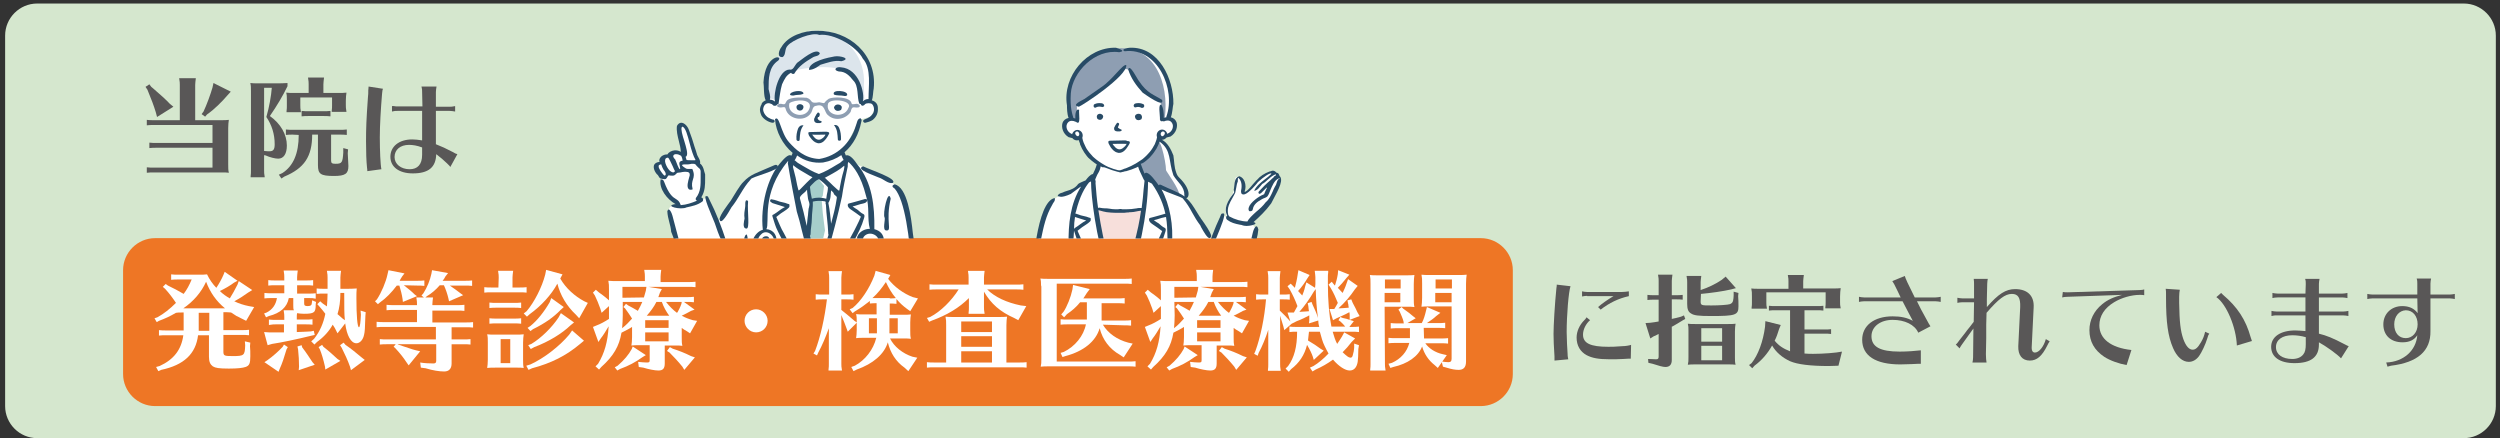
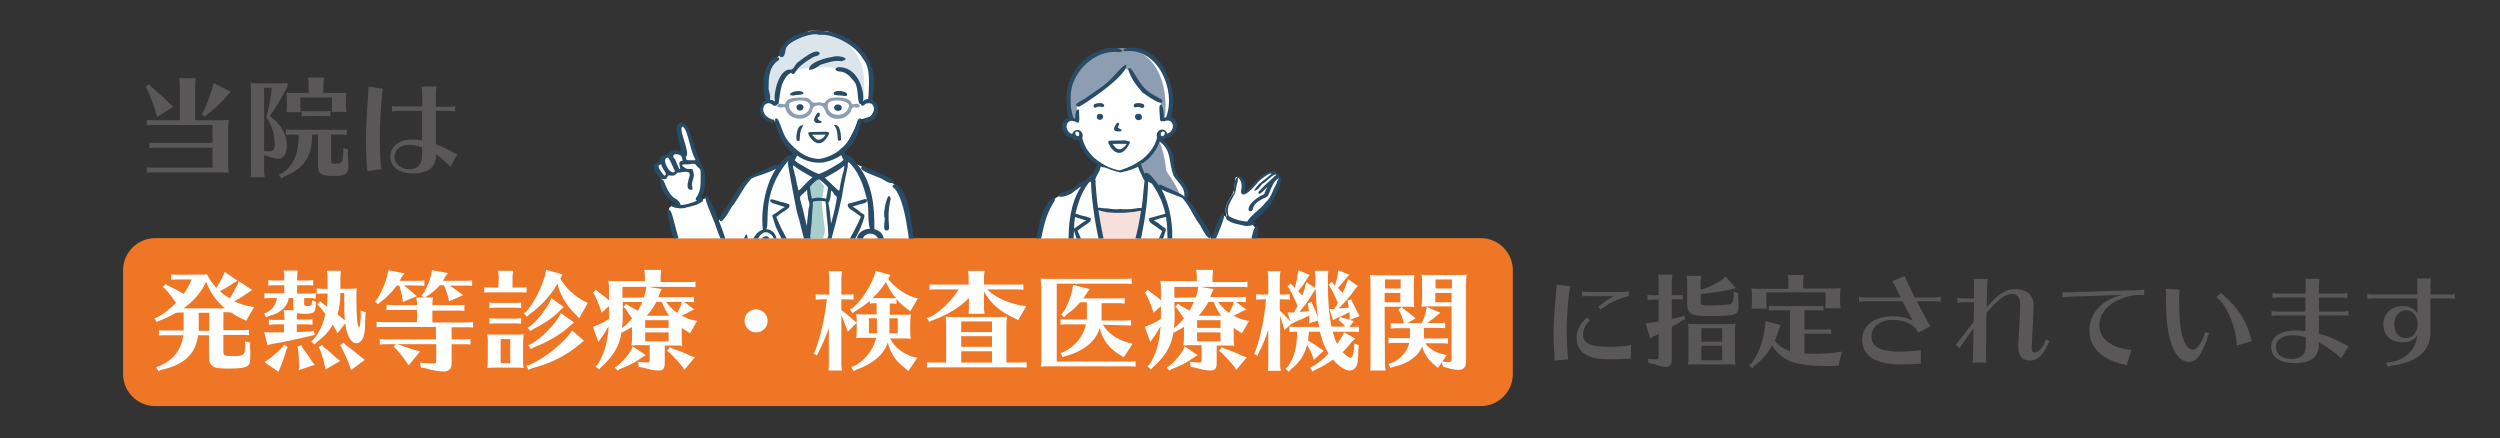
<svg xmlns="http://www.w3.org/2000/svg" xmlns:xlink="http://www.w3.org/1999/xlink" version="1.1" id="レイヤー_1" x="0px" y="0px" width="780px" height="136.7px" viewBox="0 0 780 136.7" style="enable-background:new 0 0 780 136.7;" xml:space="preserve">
  <rect x="0" y="0" width="780" height="136.7" fill="#333333" stroke="none" />
  <style type="text/css">
	.st0{fill:#D5E7CE;}
	.st1{fill:#EE7625;}
	.st2{fill:#595757;}
	.st3{fill:#FFFFFF;}
	.st4{clip-path:url(#SVGID_00000173875526571324629270000003220052705804844208_);}
	.st5{fill:#DCE5EC;}
	.st6{fill:#F7DFDB;}
	.st7{fill:#8E9EB2;}
	.st8{fill:#284B66;}
	.st9{clip-path:url(#SVGID_00000002385610818985973080000015434536751797848753_);}
	.st10{fill:#C5DFDD;}
	.st11{fill:#A6CECB;}
</style>
-   <path class="st0" d="M768.7,136.7H11.6c-5.5,0-10-4.5-10-10V11.1c0-5.5,4.5-10,10-10h757.1c5.5,0,10,4.5,10,10v115.6  C778.7,132.2,774.2,136.7,768.7,136.7z" />
  <path class="st1" d="M462,126.7H48.4c-5.5,0-10-4.5-10-10V84.3c0-5.5,4.5-10,10-10H462c5.5,0,10,4.5,10,10v32.4  C472,122.2,467.5,126.7,462,126.7z" />
  <g>
    <path class="st2" d="M47.2,27.1l0.6,0.5c2.1,1.8,4.1,3.6,5.2,4.8l1.1,0.9L49,36.5L48.6,35C48,33,47.2,30.9,46,28l-0.6-0.9l1.2-0.8   L47.2,27.1z M66.3,39H47.9c-0.9,0-1.1,0-2.1,0.1v-1.7c0.8,0.1,1.4,0.1,2.1,0.1h8.2v-11c0-0.7,0-0.8-0.2-2.1h5.2   c-0.1,1-0.2,1.4-0.2,2.1v11h7.9c1.3,0,1.7,0,2.6-0.1c-0.1,0.8-0.2,1.4-0.2,2.6v11.3c0,1.3,0,1.7,0.2,2.6c-0.7-0.1-1.3-0.1-2-0.1   h-0.6H47.9c-0.9,0-1.1,0-2.1,0.1v-1.7c0.8,0.1,1.4,0.1,2.1,0.1h18.4v-6.2H48.7c-0.9,0-1.1,0-2.1,0.1v-1.7c0.8,0.1,1.4,0.1,2.1,0.1   h17.6V39z M72,28.6l-1,1.1c-1.7,2-4.2,4.5-6.4,6L64,36.4l-1.1-0.8l0.6-0.8c1-2.1,2.2-5.4,2.8-7.5l0.3-1.4L72,28.6z" />
    <path class="st2" d="M82.4,53.2c0,0.6,0,1,0.2,2.1h-4.4l0-0.3c0.1-0.8,0.1-1.1,0.1-1.7V28.5c0-1.3,0-1.7-0.2-2.6   c0.7,0.1,1.3,0.1,2.6,0.1h4.8c2.1,0,3,0,4.2-0.1v1c-1.5,3.1-3.3,6.1-5.5,9.3c3.4,2.4,5.3,5.8,5.3,9.2c0,2.6-1,4.1-2.7,4.1   c-0.9,0-2.6-0.4-3.9-1l-0.5-0.1V53.2z M82.4,47.1c1.1,0.1,1.2,0.1,1.7,0.1c1.2,0,1.6-0.6,1.6-2.2c0-3.2-0.9-6-2.6-8.5   c0.9-3.1,1.5-6.5,1.7-9.1h-2.4V47.1z M91.3,42c-0.9,0-1.1,0-2.1,0.1v-1.7c0.8,0.1,1.4,0.1,2.1,0.1h14.8c0.8,0,1.2,0,2.1-0.1v1.7   c-0.9-0.1-1.3-0.1-2.1-0.1h-2.8v8.1c0,0.8,0.3,1,1.4,1c2,0,2.2-0.4,2.4-3.5v-1.4l1.5,0.4l-0.1,1.2c0.1,2,0.2,3.4,0.2,4   c0,2.4-1,3.1-4.5,3.1c-4.2,0-5-0.6-5-3.4V42h-1.8c0,6.9-2.5,10.5-8.7,13.1l-0.9,0.6L87,54.5l1.1-0.5c3.4-2.2,5.1-6.1,5.1-11.9   L91.3,42L91.3,42z M93.7,30.4v2.5c0,0.6,0,1,0.2,2.1h-4.5l0-0.3c0.1-0.8,0.1-1.1,0.1-1.7v-1.4V31c0-0.8,0-1.3-0.2-2.1   c0.7,0.1,1.3,0.1,2.6,0.1h4.4v-2.7c0-0.7,0-0.8-0.2-2.1h5c-0.1,1-0.2,1.4-0.2,2.1V29h4.6c1.3,0,1.7,0,2.6-0.1   c-0.1,0.9-0.2,1.3-0.2,2.5v1.4c0,0.6,0,1,0.2,2.1h-4.6l0-0.3c0.1-0.8,0.1-1.1,0.1-1.7v-2.5C103.7,30.4,93.7,30.4,93.7,30.4z    M103.1,36.3c-0.9-0.1-1.3-0.1-2.1-0.1h-4.8c-0.9,0-1.1,0-2.1,0.1v-1.7c0.8,0.1,1.4,0.1,2.1,0.1h4.8c0.8,0,1.2,0,2.1-0.1V36.3z" />
    <path class="st2" d="M114.6,53.4c0-0.3,0-0.5-0.1-1.2c-0.2-1.9-0.3-4.7-0.3-8.1c0-4.1,0.1-6.8,0.6-13.8c0.1-0.7,0.1-1.4,0.1-1.7   c0-0.1,0-0.2,0-0.3v-0.1c0-0.4,0.1-0.6,0.1-1.2l4.5,0.7c-0.2,0.4-0.2,0.7-0.3,1.6c-0.4,4.8-0.7,9.9-0.7,13.6c0,4,0.2,8.6,0.5,9.9   L114.6,53.4z M131.7,28.7c0-0.6,0-1-0.2-1.7h4.7c-0.1,0.6-0.2,1.2-0.2,1.7v4.6h4.3c0.6,0,0.7,0,1.7-0.2v1.7   c-0.7-0.1-1.1-0.2-1.7-0.2h-4.3v10.4c1.8,0.7,3.1,1.3,5.4,2.5c0.4,0.3,0.9,0.5,1.3,0.6l-2.2,4l-0.3-0.4l-0.4-0.4l-0.3-0.3   c-0.9-0.9-2.2-2-3.4-2.9c-0.1,4.1-2.4,6-7.3,6c-4.3,0-7-2-7-5.2c0-3.2,2.7-5.4,6.8-5.4c0.9,0,1.8,0.1,3.1,0.3v-9.2H124   c-0.6,0-1,0-1.7,0.2v-1.7l0.3,0l0.3,0c0.4,0.1,0.8,0.1,1.2,0.1h7.7L131.7,28.7L131.7,28.7z M131.7,46c-1.6-0.6-2.9-0.8-4.1-0.8   c-2.7,0-4.5,1.5-4.5,3.8c0,2.2,2,3.8,4.7,3.8c2.5,0,3.9-1.5,3.9-4.5V46z" />
    <path class="st3" d="M56.6,97.5c-0.7,0-1.2,0-1.7,0.1c-1.9,1.1-3.4,1.8-5.3,2.5l-0.7,0.4l-0.7-1.2l0.9-0.3c2-1.1,3.9-2.6,5.8-4.5   c-1-1.5-2.1-3-3.4-4.4l-0.7-0.6l0.9-0.9l0.7,0.5c1.7,0.8,3.2,1.6,4.9,2.6c1-1.3,1.8-2.8,2.5-4.5h-4.3c-0.9,0-1.1,0-2.1,0.1v-1.7   c0.8,0.1,1.4,0.1,2.1,0.1h6.9c0.8,0,1.3,0,2.2-0.1c0.7,1.5,1.8,3.1,2.9,4.2c0.8-1.2,1.7-2.8,2.2-4l0.4-1l4,2.8l-1.1,0.6   c-1,0.8-2.9,1.9-4.4,2.6c1,1,1.9,1.6,3.1,2.3c0.7-1.1,1.6-2.7,2.4-4.3l0.4-1.1l4.2,2.8l-1.3,0.8c-1.3,0.9-2.4,1.7-4.3,2.7   c1.4,0.7,3,1.2,4.5,1.5l1.7,0.3l-2.5,4.3l-1.6-0.8c-0.4-0.2-0.9-0.5-1.4-0.7c-0.3-0.2-0.8-0.5-1.7-1.1c-0.5,0-0.9-0.1-1.6-0.1h-0.8   v5.6h5.9c0.8,0,1.2,0,2.1-0.1v1.7c-0.9-0.1-1.3-0.1-2.1-0.1h-5.9v5.2c0,1.3,0.3,1.4,2.9,1.4c3.6,0,3.8-0.2,3.9-3.4l-0.1-1.2   l1.7,0.4l-0.1,1.1c0.1,1.2,0.1,1.7,0.1,3.2c0,2.2-0.3,2.9-1.5,3.3c-0.9,0.3-2.4,0.5-5.2,0.5c-3.1,0-4.2-0.2-5-0.7   c-0.8-0.6-1.2-1.4-1.2-3v-6.7h-3.4c-0.7,5.8-4.4,9.3-11.5,10.8l-0.9,0.4l-0.7-1.3l1.1-0.3c4.4-2,6.8-5.1,7.4-9.6h-5.5   c-0.9,0-1.1,0-2.1,0.1v-1.7c0.8,0.1,1.4,0.1,2.1,0.1h5.6v-5.6L56.6,97.5L56.6,97.5z M70.2,96.2c-2.7-2.2-4.6-4.9-5.9-8.3   c-1.5,3.3-3.9,6.1-7.1,8.3H70.2z M62,103.2h3.3v-5.6H62V103.2z" />
    <path class="st3" d="M98.5,95c0,2.5-0.4,2.9-3.7,2.9c-0.9,0-1.5-0.1-2.1-0.2c-0.1,0.4-0.1,0.7-0.1,1.1v0.9h2.8c0.8,0,1.2,0,2.1-0.1   v1.7c-0.9-0.1-1.3-0.1-2.1-0.1h-2.8v2.4c2.4-0.1,2.9-0.1,4.4-0.2l0.9-0.2l0.3,1.3l-0.9,0.2c-4.4,1.1-9.7,2.2-12.4,2.6l-1.4,0.4   l-1.1-4.1l1.5,0.1h1.8h0.9h2v-2.5H86c-0.7,0-0.8,0-2.1,0.2v-1.7c0.8,0.1,1.4,0.1,2.1,0.1h2.7v-0.9c0-0.7,0-0.8-0.2-2.1h3.2   c-0.2-0.4-0.2-0.8-0.2-1.5V93h-1.4c-0.5,2.8-2.6,4.7-6.2,5.6L83,99l-0.6-1.2l0.8-0.3c1.8-0.9,2.9-2.5,3.2-4.5h-1.8   c-0.9,0-1.1,0-2.1,0.1v-1.7c0.8,0.1,1.4,0.1,2.1,0.1h4.1V89h-2.9c-0.9,0-1.1,0-2.1,0.1v-1.7c0.8,0.1,1.4,0.1,2.1,0.1h2.9v-1   c0-0.7,0-0.8-0.2-2.1h4.4c-0.1,1-0.2,1.4-0.2,2.1v1h2.9c0.8,0,1.2,0,2.1-0.1v1.7C96.8,89,96.4,89,95.6,89h-2.9v2.6h3.7   c0.8,0,1.2,0,2.1-0.1v1.7C97.7,93,97.3,93,96.5,93h-1.6v1.6c0,0.7,0.2,0.9,1.1,0.9c0.9,0,1.3-0.3,1.3-1l0.1-0.8l1.2,0.5L98.5,95z    M89.8,108.3l-0.4,0.7c-0.7,2.4-1.4,4.5-2.1,6l-0.4,1l-4.4-3l0.9-0.6c1.6-1.1,3.6-2.9,4.8-4.2l0.4-0.7L89.8,108.3z M94.3,108.4   c1.1,1.4,2.2,3.1,3.2,4.6l0.7,0.8l-5,1.7l0.1-1.1c0-1.9-0.1-3.4-0.3-5.4l-0.2-0.9l1.3-0.4L94.3,108.4z M104.5,102.4   c-0.3-0.4-0.3-0.6-0.7-1.1c-1.1,2-2.7,3.8-4.9,5.4l-0.8,0.8l-1-1l0.9-0.8c1.8-2.3,2.9-4.8,3.5-7.8c-0.6-0.8-1-1.3-1.7-2.1L99,94.9   l0.9-0.9l0.8,0.7c0.6,0.4,0.9,0.6,1.3,0.9c0.1-1.7,0.2-2.3,0.2-4h-1.3c-0.9,0-1.1,0-2.1,0.1V90c0.8,0.1,1.4,0.1,2.1,0.1h1.3v-3.5   c0-0.7,0-0.8-0.2-2.1h4.4c-0.1,1-0.2,1.4-0.2,2.1v3.5h2.3c0.8,0,1.4,0,2.8-0.1c-0.1,1-0.1,1.7-0.1,3c0,5.6,0.3,9.1,0.8,9.1   c0.3,0,0.5-1.5,0.6-3.9l-0.1-1.3l1.6,0.5l-0.1,1.2c-0.1,3.9-0.2,5-0.4,5.8c-0.3,1.6-1.3,2.7-2.4,2.7c-1.7,0-3-2.4-3.5-6.2l-2.4,3.1   L104.5,102.4z M100.9,108.2c1.7,1.3,3.2,2.7,4.4,3.8l0.9,0.6l-4.7,2.7l-0.1-0.9c-0.5-2.2-1-3.9-1.6-5.4l-0.4-0.7l1.1-0.7   L100.9,108.2z M106.2,91.5c0,2.4-0.3,4.6-0.9,6.5c0.4,0.3,1.1,1,1.6,1.4l0.7,0.5c-0.2-1.9-0.2-3.8-0.2-8.5H106.2z M107.8,107.6   c1.6,1.1,3.5,2.6,5,3.9l1,0.8l-4.3,3.2l-0.3-1.1c-0.7-2-1.7-4.1-2.6-5.9l-0.5-0.8l1.1-0.8L107.8,107.6z" />
    <path class="st3" d="M126,89c1.4,1.1,2.3,1.8,3.4,2.9l0.7,0.5l-4.4,1.8l-0.1-0.9c-0.2-1.4-0.6-2.9-1-4.2h-0.8   c-1.6,2.1-3.3,3.9-5.3,5.3l-0.6,0.5l-0.9-0.9l0.6-0.6c1.4-2.1,2.8-5.4,3.3-7.8l0.3-1.3l5,1l-0.7,0.9c-0.5,0.8-0.7,1.1-0.8,1.4h5.6   c0.8,0,1.2,0,2.1-0.1v1.7c-0.9-0.1-1.3-0.1-2.1-0.1L126,89L126,89z M134.9,100.6h10.6c0.8,0,1.2,0,2.1-0.1v1.7   c-0.9-0.1-1.3-0.1-2.1-0.1h-4.6v3.8h3.8c0.8,0,1.2,0,2.1-0.1v1.7c-0.9-0.1-1.3-0.1-2.1-0.1h-3.8v6c0,1.6-0.8,2.5-2.3,2.5   s-3.5-0.3-5.8-1l-1.5-0.2l-0.2-1.6c1,0.2,2.9,0.3,4.1,0.3c0.6,0,0.9-0.2,0.9-0.8v-5.2h-15.5c-0.9,0-1.1,0-2.1,0.1v-1.7   c0.8,0.1,1.4,0.1,2.1,0.1H136V102h-16.4c-0.9,0-1.1,0-2.1,0.1v-1.7c0.8,0.1,1.4,0.1,2.1,0.1h10.5v-3.8h-7.4c-0.9,0-1.1,0-2.1,0.1   v-1.7c0.8,0.1,1.4,0.1,2.1,0.1h7.4v-0.3c0-0.7,0-0.8-0.2-2.1h5.2c-0.1,1-0.2,1.4-0.2,2.1v0.3h7.9c0.8,0,1.2,0,2.1-0.1V97   c-0.9-0.1-1.3-0.1-2.1-0.1h-7.9L134.9,100.6L134.9,100.6z M124.2,107.5c1.8,0.6,2.4,0.8,4.5,1.5l1.1,0.3l1.3,0.3l-3.6,4.4l-0.7-1   c-0.9-1.4-2.1-2.9-3.5-4.4l-0.5-0.4l0.9-1.1L124.2,107.5z M140.2,89c1.1,0.7,2.4,1.7,3.6,2.6l0.7,0.5l-4.4,1.9l-0.2-0.9   c-0.3-1.3-0.8-2.8-1.4-4.1h-1.3c-1.1,1.3-2.6,2.6-4,3.4l-0.7,0.6l-1-0.8l0.6-0.7c1.1-1.7,2.1-4.1,2.5-6.1l0.2-1.1l5,0.9l-0.8,1   c-0.3,0.6-0.5,0.9-0.9,1.4h7.1c0.8,0,1.2,0,2.1-0.1v1.7c-0.9-0.1-1.3-0.1-2.1-0.1H140.2z" />
    <path class="st3" d="M155.6,86.6c0-0.7,0-0.8-0.2-2.1h4.7c-0.1,1-0.2,1.4-0.2,2.1v3.1h2.3c0.8,0,1.2,0,2.1-0.1v1.7   c-0.9-0.1-1.3-0.1-2.1-0.1h-9c-0.9,0-1.1,0-2.1,0.1v-1.7c0.8,0.1,1.4,0.1,2.1,0.1h2.3L155.6,86.6L155.6,86.6z M160.8,104.4   c1.3,0,1.7,0,2.6-0.1c-0.1,0.8-0.2,1.4-0.2,2.6v5.3c0,1.3,0,1.7,0.2,2.6c-0.7-0.1-1.3-0.1-2-0.1h-0.6h-6.2c-1.3,0-1.6,0-2.6,0.1   c0.1-0.9,0.2-1.2,0.2-2.6v-5.3c0-1.3,0-1.7-0.2-2.6c0.7,0.1,1.3,0.1,2.6,0.1H160.8z M162.6,96.1c-0.9-0.1-1.3-0.1-2.1-0.1h-5.7   c-0.9,0-1.1,0-2.1,0.1v-1.7c0.8,0.1,1.4,0.1,2.1,0.1h5.7c0.8,0,1.2,0,2.1-0.1V96.1z M162.6,101c-0.9-0.1-1.3-0.1-2.1-0.1h-5.7   c-0.9,0-1.1,0-2.1,0.1v-1.7c0.8,0.1,1.4,0.1,2.1,0.1h5.7c0.8,0,1.2,0,2.1-0.1V101z M156.2,105.8v7.5h3v-7.5H156.2z M174.8,86.9   c1.7,3,4.5,5.5,7.5,7.1l1.1,0.5l-2.7,4.8l-1-1.1c-2.9-2.7-4.9-6.1-5.8-9.7c-1.9,3.5-5,6.9-8.6,9.5l-0.9,0.8l-1-1l0.9-0.7   c2.4-2.8,4.8-7.5,5.8-11.4l0.3-1.5l5.1,1.4L174.8,86.9z M182.2,106.3l-1.2,1c-4.4,3.7-9,6-15,7.6l-1.1,0.5l-0.7-1.3l1.3-0.4   c4.2-1.9,9.1-5.7,12.1-9.3l0.9-1.3L182.2,106.3z M175.9,95.8l-1,0.9c-2.1,2.2-4.9,4.2-8.6,6l-0.8,0.6l-0.9-1l0.9-0.6   c2.1-1.7,4.2-4.3,6-7.4L172,93L175.9,95.8z M179.1,100.6l-1.1,0.9c-2.7,2.6-6.8,5.1-11.3,6.8l-1.1,0.6l-0.8-1.2l1-0.4   c3-1.8,6.4-5.1,8.5-8.3l0.7-1.3L179.1,100.6z" />
    <path class="st3" d="M200.9,92.8c0.2-0.6,0.3-1,0.6-2.1l0.2-1.3l4.8,0.8l-0.6,1.1c-0.3,0.8-0.4,1.2-0.5,1.4h9c0.8,0,1.2,0,2.1-0.1   v1.7c-0.9-0.1-1.3-0.1-2.1-0.1h-1l3.3,2.4l-1.1,0.4c-1.1,0.6-1.8,1-2.9,1.5c1.1,0.6,2.1,1,3.5,1.4l1.3,0.2l-2.2,3.9l-0.9-0.6   c-0.9-0.5-1.2-0.7-1.7-1.1v3c0,1.3,0,1.7,0.2,2.6c-0.7-0.1-1.3-0.1-2-0.1h-0.6h-2.9v5.6c0,1.6-0.6,2.2-2,2.2   c-1.1,0-3.1-0.4-4.7-0.9l-1.4-0.2l-0.2-1.6c0.9,0.1,2,0.2,2.7,0.2c0.8,0,0.9-0.1,0.9-0.8v-4.6h-3.1c-1.3,0-1.6,0-2.6,0.1   c0.1-0.9,0.2-1.2,0.2-2.6v-3.2c-0.9,0.6-2.1,1.2-3.3,1.8c-0.7,4.2-2.5,7.3-6.3,10.7l-0.7,0.8l-1.1-1l0.8-0.8c2-3.3,3-6.8,3.3-11.7   c-0.9,1.5-1.6,2.7-2.4,3.7l-0.8,1.2l-1.7-4.7l1.2-0.5c1.1-0.4,2.4-1.1,3.8-2v-1.3v-2.7l-2.3,2.1l-0.4-1.3c-0.5-1.4-1.1-2.9-1.7-4.1   l-0.6-0.9l0.9-0.9l0.8,0.7c0.3,0.2,0.6,0.5,1.1,0.8c0.6,0.4,1.5,1.2,2.2,1.8v-3.3c0-1.5,0-1.7-0.2-2.8c1.1,0.1,1.9,0.1,2.6,0.1h8.8   v-1.4c0-0.7,0-0.8-0.2-2.1h5.3c-0.1,1-0.2,1.4-0.2,2.1V88h8.8c0.8,0,1.2,0,2.1-0.1v1.7c-0.9-0.1-1.3-0.1-2.1-0.1h-20.7v3.4   L200.9,92.8L200.9,92.8z M201.5,110.8l-1,0.6c-2.2,1.6-4.5,2.8-7,3.7l-0.9,0.5l-0.8-1l0.9-0.5c2-1.7,3.5-3.5,4.4-5.2l0.3-0.8   L201.5,110.8z M194.3,98.4c0,1.4-0.1,2.7-0.2,4c1.3-1,2.2-2,3.1-3c-0.8-1.2-1.2-1.9-2.2-3.2l-0.5-0.4l0.8-1l0.7,0.5   c1.1,0.6,1.9,1,2.7,1.5L199,97c0.6-1,1-1.9,1.4-2.8h-6.1L194.3,98.4L194.3,98.4z M208.6,99.9h-7.3v2.4h7.3V99.9z M201.3,103.7v2.8   h7.3v-2.8H201.3z M208.8,98.5c-0.9-1.2-1.8-2.8-2.3-4.3h-1.7c-0.8,1.6-1.8,2.9-3,4.3C201.8,98.5,208.8,98.5,208.8,98.5z    M211.4,97.4c0.4-0.8,0.8-1.4,1.2-2.6l0.1-0.6h-4.9c1,1.3,2.3,2.6,3.4,3.4L211.4,97.4z M209.9,108.8c1.9,0.6,3.7,1.3,5.7,2.3   l1.2,0.4l-3.3,3.9l-0.6-1c-1.3-1.6-2.7-3.1-4-4.4l-0.8-0.5l0.9-1.2L209.9,108.8z" />
    <path class="st3" d="M239.5,100.1c0,2-1.6,3.6-3.6,3.6s-3.6-1.7-3.6-3.6c0-2,1.6-3.6,3.6-3.6C237.8,96.5,239.5,98.1,239.5,100.1z" />
    <path class="st3" d="M282.2,114.7c-2.7-1.9-4.4-4.6-5.2-7.9c-1.1,3.7-4.6,6.7-9.7,8.5l-1,0.5l-0.7-1.3l1.1-0.4   c3.2-1.7,5.8-5,6.7-8.7h-3.8h-0.4c-0.9,0-1.3,0-2.1,0.1c0.1-0.9,0.2-1.2,0.2-2.6v-2.2l-2.8,2.8l-0.4-1.1c-0.2-0.5-0.4-1-0.6-1.6   c-0.4-1.1-0.6-1.4-1-2.5v15.2c0,0.6,0,1,0.2,2.1h-4.2l0-0.3c0.1-0.8,0.1-1.1,0.1-1.7v-11.2c-1,2.8-2.1,5.4-3.3,7.6l-0.4,0.9   l-1.1-0.6l0.5-0.8c1.7-4.4,3-10.3,3.7-16.1h-1.4c-0.9,0-1.1,0-2.1,0.1v-1.7c0.8,0.1,1.4,0.1,2.1,0.1h2.1v-5.2c0-0.7,0-0.8-0.2-2.1   h4.2c-0.1,1-0.2,1.4-0.2,2.1v5.2h1.7c0.8,0,1.2,0,2.1-0.1v1.7c-0.9-0.1-1.3-0.1-2.1-0.1h-1.7v3.3c1.4,1.1,2,1.6,4.1,3.4l0.7,0.5   v-0.1v-0.4c0-0.8,0-1.3-0.2-2.1c0.8,0.1,1.3,0.1,2.5,0.1h3.9v-3.5c-0.8,0-1.2,0-2.1,0.1v-0.8c-1.5,1.2-2.9,2.2-4.6,3.2l-0.8,0.6   l-0.9-1.2l0.9-0.4c2.6-2.1,5.2-6,6.8-10.1l0.4-1.5l4.6,1.3l-0.7,1.2c1.9,2.5,4.8,4.6,7.7,5.7l1.6,0.4l-2.4,4l-1.1-0.8   c-1.2-0.9-2.1-1.7-3.2-3v1.5c-0.9-0.1-1.3-0.1-2.1-0.1v3.5h4.1c1.2,0,1.7,0,2.5-0.1c-0.1,0.8-0.2,1.3-0.2,2.5v2.5   c0,1.3,0,1.7,0.2,2.6c-1-0.1-1.2-0.1-2-0.1h-0.6h-3.9c1.2,2.5,3.9,4.7,7,5.7l1.5,0.3l-2.8,4.2L282.2,114.7z M271.1,99.3v4.7h2.5   v-4.7H271.1z M277.6,93.1c0.8,0,1.1,0,1.9-0.1c-1.3-1.5-2.3-3.3-3.1-5c-1.2,1.8-2.6,3.6-4.2,5c0.4,0,0.7,0,1.2,0H277.6z M280.1,104   v-4.7h-2.6v4.7H280.1z" />
    <path class="st3" d="M307,95.8c0,0.6,0,1,0.2,2.1h-5l0-0.3c0.1-0.8,0.1-1.1,0.1-1.7v-2.9c-3,3-6.8,5.3-11.5,7l-0.9,0.4l-0.7-1.2   l1-0.3c3.3-1.7,6.7-5.1,8.9-8.6h-7c-0.9,0-1.1,0-2.1,0.1v-1.7c0.8,0.1,1.4,0.1,2.1,0.1h10.1v-2.2c0-0.7,0-0.8-0.2-2.1h5.2   c-0.1,1-0.2,1.4-0.2,2.1v2.2h10.2c0.8,0,1.2,0,2.1-0.1v1.7c-0.9-0.1-1.3-0.1-2.1-0.1H308c2.4,2.4,6.1,4.1,10.5,5l1.7,0.2l-2.5,4.4   l-1.3-0.7c-4.3-1.9-7.2-4.4-9.4-8.2L307,95.8L307,95.8z M318.2,113.1c0.8,0,1.2,0,2.1-0.1v1.7c-0.9-0.1-1.3-0.1-2.1-0.1h-26.9   c-0.9,0-1.1,0-2.1,0.1v-1.7c0.8,0.1,1.4,0.1,2.1,0.1h3.9v-11.6c0-1.3,0-1.7-0.2-2.7c0.7,0.1,1.3,0.1,2.6,0.1h14   c1.3,0,1.7,0,2.6-0.1c-0.1,0.9-0.2,1.4-0.2,2.7v11.6H318.2z M309.5,100.3h-9.6v3.3h9.6V100.3z M309.5,104.9h-9.6v3.3h9.6V104.9z    M309.5,109.6h-9.6v3.5h9.6V109.6z" />
    <path class="st3" d="M324.8,89c0-0.8,0-1.3-0.2-2.1c0.7,0.1,1.3,0.1,2.6,0.1H351c0.8,0,1.2,0,2.1-0.1v1.7c-0.9-0.1-1.3-0.1-2.1-0.1   h-21.3v24.3h22.5c0.8,0,1.2,0,2.1-0.1v1.7c-0.9-0.1-1.3-0.1-2.1-0.1h-24.9c-1.3,0-1.6,0-2.6,0.1c0.2-1,0.2-1.1,0.2-2.5V89.4   L324.8,89L324.8,89z M344.1,101.3c1.6,2.7,4.5,4.7,7.9,5.6l1.4,0.3l-2.8,4.3l-1.2-0.8c-3.2-1.8-5.4-4.7-6.3-8.3   c-1.2,4.1-5,7.2-10.7,8.7l-0.9,0.3l-0.6-1.3l1-0.3c3.5-1.7,6.2-5,6.9-8.6h-5.8c-0.9,0-1.1,0-2.1,0.1v-1.7c0.8,0.1,1.4,0.1,2.1,0.1   h6.1v-5.4h-2.1c-1.2,1.5-2.6,2.7-4.1,3.7L332,99l-0.9-0.9l0.7-0.8c1.1-1.6,2.3-4.6,2.8-7l0.2-1.4l5.2,1.3l-0.9,1.2   c-0.6,0.9-0.8,1.3-1.1,1.7h10.8c0.8,0,1.2,0,2.1-0.1v1.7c-0.9-0.1-1.3-0.1-2.1-0.1h-5.1v5.4h7.1c0.8,0,1.2,0,2.1-0.1v1.7   c-0.9-0.1-1.3-0.1-2.1-0.1L344.1,101.3L344.1,101.3z" />
    <path class="st3" d="M373.1,92.8c0.2-0.6,0.3-1,0.6-2.1l0.2-1.3l4.8,0.8l-0.6,1.1c-0.3,0.8-0.4,1.2-0.5,1.4h9c0.8,0,1.2,0,2.1-0.1   v1.7c-0.9-0.1-1.3-0.1-2.1-0.1h-1l3.3,2.4l-1.1,0.4c-1.1,0.6-1.8,1-2.9,1.5c1.1,0.6,2.1,1,3.5,1.4l1.3,0.2l-2.2,3.9l-0.9-0.6   c-0.9-0.5-1.2-0.7-1.7-1.1v3c0,1.3,0,1.7,0.2,2.6c-0.7-0.1-1.3-0.1-2-0.1h-0.6h-2.9v5.6c0,1.6-0.6,2.2-2,2.2   c-1.1,0-3.1-0.4-4.7-0.9l-1.4-0.2l-0.2-1.6c0.9,0.1,2,0.2,2.7,0.2c0.8,0,0.9-0.1,0.9-0.8v-4.6h-3.1c-1.3,0-1.6,0-2.6,0.1   c0.1-0.9,0.2-1.2,0.2-2.6v-3.2c-0.9,0.6-2.1,1.2-3.3,1.8c-0.7,4.2-2.5,7.3-6.3,10.7l-0.7,0.8l-1.1-1l0.8-0.8c2-3.3,3-6.8,3.3-11.7   c-0.9,1.5-1.6,2.7-2.4,3.7l-0.8,1.2l-1.7-4.7l1.2-0.5c1.1-0.4,2.4-1.1,3.8-2v-1.3v-2.7l-2.3,2.1l-0.4-1.3c-0.5-1.4-1.1-2.9-1.7-4.1   l-0.6-0.9l0.9-0.9l0.8,0.7c0.3,0.2,0.6,0.5,1.1,0.8c0.6,0.4,1.5,1.2,2.2,1.8v-3.3c0-1.5,0-1.7-0.2-2.8c1.1,0.1,1.9,0.1,2.6,0.1h8.8   v-1.4c0-0.7,0-0.8-0.2-2.1h5.3c-0.1,1-0.2,1.4-0.2,2.1V88h8.8c0.8,0,1.2,0,2.1-0.1v1.7c-0.9-0.1-1.3-0.1-2.1-0.1h-20.7v3.4   L373.1,92.8L373.1,92.8z M373.7,110.8l-1,0.6c-2.2,1.6-4.5,2.8-7,3.7l-0.9,0.5l-0.8-1l0.9-0.5c2-1.7,3.5-3.5,4.4-5.2l0.3-0.8   L373.7,110.8z M366.5,98.4c0,1.4-0.1,2.7-0.2,4c1.3-1,2.2-2,3.1-3c-0.8-1.2-1.2-1.9-2.2-3.2l-0.5-0.4l0.8-1l0.7,0.5   c1.1,0.6,1.9,1,2.7,1.5l0.2,0.2c0.6-1,1-1.9,1.4-2.8h-6.1L366.5,98.4L366.5,98.4z M380.8,99.9h-7.3v2.4h7.3V99.9z M373.5,103.7v2.8   h7.3v-2.8H373.5z M381,98.5c-0.9-1.2-1.8-2.8-2.3-4.3H377c-0.8,1.6-1.8,2.9-3,4.3C374,98.5,381,98.5,381,98.5z M383.6,97.4   c0.4-0.8,0.8-1.4,1.2-2.6l0.1-0.6H380c1,1.3,2.3,2.6,3.4,3.4L383.6,97.4z M382.1,108.8c1.9,0.6,3.7,1.3,5.7,2.3l1.2,0.4l-3.3,3.9   l-0.6-1c-1.3-1.6-2.7-3.1-4-4.4l-0.8-0.5l0.9-1.2L382.1,108.8z" />
    <path class="st3" d="M410.4,88.7v-2.2c0-0.4-0.1-1.1-0.2-2h4.2l0,0.3l0,0.2c-0.1,0.6-0.1,1-0.1,1.5v2.1c0,5.2,0.4,9.8,1.1,13.3h4.3   c-0.3-0.4-1-1.2-1.5-1.6l-0.6-0.4l0.6-1l0.7,0.3c0.7,0.1,1.7,0.4,2.5,0.7l1,0.3l-1.4,1.8h0.9c0.8,0,1.2,0,2.1-0.1v1.7   c-0.9-0.1-1.3-0.1-2.1-0.1h-6.1c0.4,1.4,0.8,2.7,1.4,3.8c0.6-0.8,0.9-1.4,1.5-2.3l0.7-1.3l3.4,1.9l-1.1,1.1   c-0.9,1.2-1.8,2.2-2.8,3.2c0.6,0.6,1,0.9,1.5,1.3c0.4,0.3,0.8,0.4,1,0.4c0.3,0,0.6-0.3,0.7-0.9c0.2-0.6,0.4-1.7,0.4-2.2l0-1.3   l1.5,0.5l-0.2,1.2c0,2.1-0.1,2.9-0.2,4c-0.3,1.8-1.2,2.7-2.5,2.7c-1.4,0-3.4-1.3-5.2-3.4c-1.8,1.3-3.4,2.2-5.4,3.1l-1,0.6l-0.8-1.2   l1.1-0.5c1.5-0.9,3.2-2.3,4.7-3.9c-0.3-0.6-0.8-1.4-1.2-2.3c-0.7-1.4-1-2.7-1.5-4.5h-3.4c-0.1,1-0.2,1.9-0.3,2.7l0.1,0.1   c1.4,0.8,2.9,1.8,3.8,2.5l1,0.6l-3.1,2.9l-0.3-1c-0.3-0.9-0.9-2.2-1.8-3.7c-0.8,3.2-2.4,5.6-5,7.6l-0.7,0.8l-1-1l0.8-0.8   c1.9-2.6,2.8-6,2.8-10.7h-0.3c-0.9,0-1.1,0-2.1,0.1v-1.7c0.8,0.1,1.4,0.1,2.1,0.1h7.2c-0.2-0.8-0.3-1.3-0.3-2l-2.9,0.9l0.1-0.9   c0-0.8,0-1.1,0-1.6c-1.1,0.6-2.5,1.3-3.9,1.8L403,101v0l-2.3,2l-0.3-1.2c-0.3-1-0.6-1.9-1-3.3v15.1c0,0.6,0,1,0.2,2.1h-4l0-0.3   c0.1-0.8,0.1-1.1,0.1-1.7v-10.8c-0.8,2.5-1.9,5.2-3,7.2l-0.3,0.9l-1.1-0.6l0.4-0.9c1.6-4.4,2.8-10.2,3.3-16.1h-1   c-0.9,0-1.1,0-2.1,0.1v-1.7c0.8,0.1,1.4,0.1,2.1,0.1h1.7v-5.2c0-0.7,0-0.8-0.2-2.1h4c-0.1,1-0.2,1.4-0.2,2.1v5.2h1   c0.8,0,1.2,0,2.1-0.1v1.7c-0.9-0.1-1.3-0.1-2.1-0.1h-1v3.5c0.9,0.8,2.4,2.4,3.2,3.3l0.1,0.1l-0.9-2.8l1.9,0h0.1   c0.5-0.9,0.7-1.3,1.1-2c-0.7-1.9-1.5-3.6-2.4-5.2l-0.7-1l1-0.8l0.7,0.7l0.6,0.6c0.3-1.1,0.7-2.8,0.9-4.3l0.2-1.2l3.5,1.5l-0.8,1.2   c-0.7,1.2-1.7,2.6-2.8,3.8c0.4,0.4,1.1,1.2,1.3,1.4c0.3-0.7,0.7-1.8,0.9-2.8l0.4-1.3l2.7,1.7L410.4,88.7L410.4,88.7z M409.9,91   c-1.2,2.1-2.9,4.5-4.5,6.3c1.3-0.1,2.3-0.1,3-0.2c-0.1-0.5-0.1-0.7-0.2-1.6l-0.2-0.9l1.2-0.4l0.3,0.8c0.7,1.5,1.3,2.8,1.6,3.9   l0.1,0.3c-0.4-3-0.6-5.8-0.7-9L409.9,91z M420.2,86.6c-1,1.3-2,2.4-2.8,3.2c0.7,0.7,1,1.1,1.5,1.6c0.4-0.9,0.9-1.9,1.2-2.9l0.5-1.4   l3,2.1l-0.9,1.1c-1.4,2.1-3.1,4.1-5.1,5.9h0.1h0.1c0.8,0,1.4-0.1,3-0.2c0-0.3-0.1-0.6-0.1-0.7c0-0.2,0-0.3-0.1-0.6l-0.2-1l1.2-0.3   l0.4,1l0.2,0.4c0.5,0.9,0.9,1.7,1.3,2.6l0.7,1.2l-3.1,1.2l0-1.3c0-0.4,0-0.7-0.1-1.1c-1.4,0.8-2.9,1.4-4,1.9l-1.1,0.6l-1.1-3.5h1.5   c0.5-0.8,0.5-0.8,1.1-1.9c-0.6-1.5-1.3-3.1-2.2-4.6l-0.7-1.1l1-0.9l0.8,1c0.1,0.1,0.1,0.1,0.2,0.2c0.4-1.2,0.7-2.3,0.9-3.6l0.1-1.2   l3.5,1.4L420.2,86.6z" />
    <path class="st3" d="M432.1,113.5c0,0.6,0,1,0.2,2.1h-4.8l0-0.3c0.1-0.8,0.1-1.1,0.1-1.7V88.6c0-1.5,0-1.7-0.2-2.8   c0.6,0.1,1.3,0.1,2.6,0.1h8.7c1.3,0,1.8,0,2.6-0.1c-0.1,0.9-0.2,1.4-0.2,2.8V93c0,1.3,0,1.9,0.2,2.8c-0.7-0.1-1.3-0.1-2-0.1h-0.6   h-6.7L432.1,113.5L432.1,113.5z M432.1,90h4.9v-2.8h-4.9V90z M436.9,94.3v-2.9h-4.9v2.9H436.9z M444.3,105.6h5.4   c0.8,0,1.2,0,2.1-0.1v1.7c-0.9-0.1-1.3-0.1-2.1-0.1h-5c1.1,1.6,3.1,2.9,5.4,3.4l1.3,0.3l-2.8,4l-1-0.9c-1.9-1.5-3.2-3.4-3.9-5.8   c-1.2,3.1-4.5,5.4-9,6.4l-0.9,0.3l-0.6-1.3l1.1-0.3c2.7-1.2,4.7-3.4,5.4-6.2h-4.4c-0.9,0-1.1,0-2.1,0.1v-1.7   c0.8,0.1,1.4,0.1,2.1,0.1h4.6v-3.1h-3.9c-0.9,0-1.1,0-2.1,0.1v-1.7c0.8,0.1,1.4,0.1,2.1,0.1h2l-0.1-0.4l0-0.2   c-0.2-0.8-0.7-2-1.2-3.1l-0.4-0.6l1-0.8l0.5,0.5c1.7,1.2,2.2,1.6,3,2.3l0.9,0.7l-2.6,1.5h4.5c0.6-1.1,1-2.5,1.3-3.8l0.3-1.2   l4.2,1.8l-1.3,1c-0.6,0.6-1.7,1.4-2.9,2.2h3.6c0.8,0,1.2,0,2.1-0.1v1.7c-0.9-0.1-1.3-0.1-2.1-0.1h-4.6L444.3,105.6L444.3,105.6z    M446.1,95.6c-1.3,0-1.7,0-2.6,0.1c0.1-1.1,0.2-1.3,0.2-2.8v-4.4c0-1.5,0-1.7-0.2-2.8c0.7,0.1,1.4,0.1,2.6,0.1h8.9   c1.3,0,1.7,0,2.6-0.1c-0.1,0.9-0.2,1.4-0.2,2.8v24.3c0,1.8-0.8,2.6-2.3,2.6c-1.1,0-2.2-0.2-3.8-0.7l-1.1-0.3l-0.4-1.6   c0.8,0.1,1.6,0.2,2.1,0.2c0.7,0,1-0.3,1-1.1V95.6H446.1z M447.9,87.3V90h5.1v-2.8H447.9z M452.9,91.4h-5.1v2.9h5.1V91.4z" />
    <path class="st2" d="M485,112.5c0-0.3,0-0.4,0-0.5v-0.2l0-0.6c-0.2-2.6-0.3-5.6-0.3-7c0-2.7,0.4-9.4,0.9-14.3   c0.1-0.6,0.1-0.7,0.1-0.9v-0.2l4.3,0.5c-0.6,1.7-1.2,9.1-1.2,14.3c0,2,0.2,5.7,0.3,6.9c0,0.1,0,0.2,0,0.2v0.1   c0,0.2,0.1,0.9,0.2,1.3L485,112.5z M508.8,111.9c-0.7,0-0.9,0-2.3,0.1c-1.6,0.1-2.9,0.1-4.2,0.1c-3.6,0-5.6-0.4-7.3-1.3   c-2-1.1-3.1-3-3.1-5.5c0-1.9,0.9-3.9,2.4-5.4c0.3-0.3,0.5-0.5,0.7-0.9l1.1,0.9c-1.3,1.1-2.2,2.9-2.2,4.5c0,2.7,2.3,3.8,7.9,3.8   c1.5,0,1.5,0,4.5-0.2c0.8,0,2-0.2,2.6-0.4L508.8,111.9L508.8,111.9z M495.2,92.3c-0.5,0-1,0.1-1.6,0.2v-1.6   c0.5,0.1,1.1,0.2,1.6,0.2H506c0.6,0,1.5-0.1,2.2-0.2v1.5c-3.2,0.7-6.1,2.1-8.8,4.2l-0.8-0.8c1.1-1,3.1-2.4,4.8-3.4H495.2z" />
    <path class="st2" d="M521.6,99.5c0.9-0.2,1.5-0.3,2.9-0.7l0.9-0.4l0.4,1.1l-0.7,0.4c-1.4,0.9-2.2,1.3-3.2,1.9   c-0.2,0.1-0.2,0.1-0.3,0.1v10.4c0,1.5-0.7,2.2-2,2.2c-0.8,0-2.1-0.4-4-1l-1.3-0.3l-0.1-1.2c0.8,0,2,0.1,2.5,0.1   c0.6,0,0.8-0.2,0.8-0.9v-7c-0.4,0.2-0.4,0.2-0.6,0.3c-0.3,0.2-0.6,0.3-0.9,0.4l-1.1,0.7l-1.5-4.8l1.5-0.1c1.3-0.2,1.7-0.2,2.6-0.4   v-6.8h-1.6c-0.8,0-1,0-1.9,0.1V92c0.7,0.1,1.3,0.1,1.9,0.1h1.6v-4.5c0-0.6,0-0.7-0.2-1.9h4.5c-0.1,1-0.2,1.3-0.2,1.9v4.5h1.5   c0.7,0,1.1,0,1.9-0.1v1.5c-0.8-0.1-1.2-0.1-1.9-0.1h-1.5L521.6,99.5L521.6,99.5z M530.6,94c0,1.3,0.2,1.3,3.4,1.3   c2.5,0,5.1-0.2,5.7-0.4c0.5-0.2,0.8-0.4,1-1c0.1-0.4,0.2-1.2,0.2-1.7v-1.2l1.5,0.4l-0.1,1c0.1,0.7,0.1,2.4,0.1,3.2   c0,2.7-0.9,3-8.5,3c-4.1,0-5.4-0.2-6.3-0.8c-0.9-0.5-1.2-1.4-1.2-3v-6.8c0-0.6,0-0.7-0.2-1.9h4.6c-0.1,1-0.2,1.3-0.2,1.9v2.5   c2.4-0.8,4.7-1.9,6.6-3.2l1.2-1l3.2,3.6l-1.5,0.4c-2.6,0.6-6.2,1.1-9.4,1.4L530.6,94L530.6,94z M539.1,101.1c1.2,0,1.6,0,2.4-0.1   c-0.1,0.8-0.2,1.2-0.2,2.4v8c0,1.1,0,1.6,0.2,2.4c-0.7-0.1-1.2-0.1-1.9-0.1h-0.5H529h-0.4c-0.8,0-1.2,0-2,0.1   c0.2-0.9,0.2-1.1,0.2-2.4v-8v-0.4c0-0.8,0-1.2-0.2-2c0.8,0.1,1.2,0.1,2.4,0.1C529,101.1,539.1,101.1,539.1,101.1z M530.8,102.4v4.2   h6.5v-4.2H530.8z M530.8,107.9v4.5h6.5v-4.5C537.3,107.9,530.8,107.9,530.8,107.9z" />
    <path class="st2" d="M558.6,96.8h-4.8c-0.8,0-1,0-1.9,0.1v-1.5c0.7,0.1,1.3,0.1,1.9,0.1H567c0.7,0,1.1,0,1.9-0.1v1.5   c-0.8-0.1-1.2-0.1-1.9-0.1H563v6h6.4c0.7,0,1.1,0,1.9-0.1v1.5c-0.8-0.1-1.2-0.1-1.9-0.1H563v6.2c1.1,0.1,1.8,0.1,2.7,0.1   c3.1,0,7.1-0.3,9-0.7l-1.1,4.4c-0.6,0-1.8,0.1-3.1,0.1c-5.6,0-9.7-0.5-12-1.5c-2.4-1.1-4.4-2.8-5.6-4.9c-1.4,2.5-3.2,4.6-5.5,6.3   l-0.7,0.8l-1-1l0.8-0.6c2-2.5,3.6-6.7,4.2-11.4l0.1-1.7l4.8,1.2l-0.5,1.2c-0.5,1.6-0.8,2.5-1.4,3.7c1.2,1.5,2.7,2.5,4.8,3.3V96.8z    M551.1,91.3v3.1c0,0.6,0,1,0.2,1.9h-4.8l0-0.3c0.1-0.7,0.1-1,0.1-1.6v-1.8c0-1.4,0-1.6-0.2-2.6c0.7,0.1,1.2,0.1,2.4,0.1h9.2v-2.4   c0-0.6,0-0.7-0.2-1.9h5c-0.1,1-0.2,1.3-0.2,1.9V90h9.3c1.2,0,1.6,0,2.4-0.1c-0.1,0.9-0.2,1.4-0.2,2.6v1.8c0,0.6,0,1,0.2,1.9h-4.8   l0-0.3c0.1-0.7,0.1-1,0.1-1.6v-3.1H551.1z" />
    <path class="st2" d="M580,92.6c0.5,0.1,1.1,0.2,1.6,0.2H593c-0.5-1-0.7-1.5-1-2.1c-1-2.1-1.1-2.2-1.6-3l3.9-1.6   c0.2,0.8,1,2.5,3.1,6.7h6.5c0.5,0,1.1-0.1,1.6-0.2v1.6c-0.6-0.1-1-0.2-1.6-0.2h-5.8c1.1,2.3,1.4,2.8,2.5,4.8l1.2,2.2   c0.2,0.3,0.4,0.6,0.5,0.8l-3.8,2c-1.1-2.5-4.2-4-8-4s-6.6,2.1-6.6,5.1c0,3.3,2.7,4.8,8.8,4.8c2.3,0,5-0.2,6.6-0.4v4.2   c-0.6,0-1.1,0-2.8,0.1c-0.7,0-2.8,0.1-3.6,0.1c-7.7,0-11.9-2.7-11.9-7.7c0-4.4,3.7-7.3,9.5-7.3c2.5,0,4.5,0.4,6.3,1.4   c-0.5-1-1.9-3.5-3.2-6.1h-12c-0.6,0-1.1,0.1-1.6,0.2L580,92.6L580,92.6z" />
    <path class="st2" d="M615.9,88.6c0-0.4,0-0.9-0.1-1.6h4.4c-0.2,0.8-0.2,1.3-0.3,6.2l0,1.1l0,1.5c3.6-4.1,5.9-5.6,8.8-5.6   c3.9,0,6,2.1,5.8,5.7l-0.6,12.2c-0.1,1.3,0.3,1.9,1,1.9c1.2,0,2.7-1.7,3.4-4.2l1.2,0.7c-0.3,0.4-0.4,0.6-0.8,1.4   c-1.6,3.2-3.2,4.6-5.4,4.6c-2.4,0-3.7-1.7-3.6-4.5l0.6-12.2c0.1-2.8-0.6-4.1-2.6-4.1c-2.1,0-4.2,1.6-7.9,5.9l-0.1,3.7l0,4.2l-0.1,5   c0,1.2,0.1,2,0.2,2.6h-4.4c0.1-0.5,0.2-0.9,0.2-1.6l0.1-9l-1.3,1.8c-2.6,3.6-2.8,3.9-3,4.4l-1.2-1.2c0.3-0.2,0.7-0.7,1.1-1.3   c0.4-0.5,1-1.3,1.8-2.3c0.4-0.6,0.9-1.2,1.4-1.8l1.3-1.7l0.1-6.1h-3.6c-0.6,0-1.1,0.1-1.6,0.2v-1.6c0.5,0.1,1.1,0.2,1.6,0.2h3.6   L615.9,88.6z" />
    <path class="st2" d="M643.6,91.1c0.5,0.1,1,0.1,1.6,0.1l22.3-0.7c0.7,0,1.2-0.1,1.5-0.2v1.8c-0.4-0.1-0.9-0.1-1.4-0.1   c-2.6,0-5.7,0.9-8,2.3c-3,1.8-4.6,4.3-4.6,7.2c0,4.2,3.6,7,10,7.7l-1.5,4.7c-2.3-0.4-5.2-1.4-7-2.6c-3-2-4.6-4.7-4.6-8.3   c0-3.1,1.4-6,4-8.1c1.7-1.4,3.5-2.2,6.2-2.9l-17.1,0.6c-0.7,0-1.2,0.1-1.6,0.2L643.6,91.1L643.6,91.1z" />
    <path class="st2" d="M689.3,104.1c-0.3,0.4-0.4,0.6-0.6,1.4c-0.6,2-1.8,4.5-2.6,5.6c-0.9,1.2-2,1.8-3.2,1.8c-1.9,0-3.7-1.5-4.9-4.3   c-1.6-3.7-2.2-8-2.2-15.7v-0.9c0-0.8,0-1.4-0.1-1.9l4.4,0.3c-0.1,0.4-0.2,1.4-0.2,2.2v0.8v1.1c0.1,6,0.4,8.7,1.3,11.3   c0.8,2.2,1.8,3.3,2.9,3.3c0.9,0,1.6-0.6,2.6-2.3c0.7-1.2,1-2,1.3-3.3L689.3,104.1z M697.9,107.8c-0.2-5.6-3.2-12.9-6.4-15.1   l1.5-1.3c0.1,0.1,0.1,0.1,0.2,0.2c0,0,0.2,0.2,0.4,0.4c4.5,3.8,7.1,7.8,8.6,13.2c0.1,0.2,0.1,0.4,0.3,0.9l0.1,0.3L697.9,107.8z" />
    <path class="st2" d="M719.4,88.6c0-0.6,0-1-0.2-1.6h4.5c-0.1,0.5-0.2,1.1-0.2,1.6v3h7.3c0.5,0,1.1-0.1,1.6-0.2v1.6   c-0.6-0.1-1-0.2-1.6-0.2h-7.3v4.4h7.6c0.5,0,1.1-0.1,1.6-0.2v1.6c-0.6-0.1-1-0.2-1.6-0.2h-7.6v5.7c2.4,0.6,4.2,1.3,8.2,3.4   c0.5,0.3,0.8,0.4,1.1,0.5l-2.4,3.8c-1.2-1.3-4.7-3.8-6.9-5v0.7c0,3.9-2.5,5.8-7.6,5.8c-4.6,0-7.3-1.9-7.3-5.1   c0-3.1,2.9-5.1,7.5-5.1c0.8,0,2,0.1,3.2,0.2v-4.9h-9c-0.5,0-0.9,0-1.6,0.2v-1.6c0.5,0.1,1.1,0.2,1.6,0.2h9v-4.4h-8.7   c-0.6,0-1.2,0.1-1.6,0.2v-1.6c0.5,0.1,1.1,0.2,1.6,0.2h8.7L719.4,88.6L719.4,88.6z M719.4,105.2c-1.4-0.4-2.8-0.6-4.2-0.6   c-3.1,0-5.1,1.4-5.1,3.7c0,2.3,2,3.7,5.1,3.7c1.5,0,2.7-0.5,3.4-1.4c0.6-0.7,0.8-1.7,0.8-3.2L719.4,105.2L719.4,105.2z" />
    <path class="st2" d="M754.2,88.5c0-0.6,0-1-0.2-1.6h4.5c-0.1,0.5-0.2,1.1-0.2,1.6v3.4h6c0.5,0,1.1-0.1,1.6-0.2v1.6   c-0.6-0.1-1-0.2-1.6-0.2h-6v10.2c0.1,6.2-4,9.8-12.3,10.8c-0.4,0.1-0.7,0.2-1.1,0.3l-0.4-1.3c5.4-0.2,9.3-3.7,9.7-8.5   c-1,1.5-2.5,2.2-4.6,2.2c-3.7,0-6-2.2-6-5.6c0-3.3,2.5-5.7,5.9-5.7c2.1,0,3.7,0.7,4.8,2.2l-0.1-4.6h-14c-0.5,0-1,0.1-1.6,0.2v-1.6   c0.5,0.1,1.1,0.2,1.6,0.2h14L754.2,88.5z M747,101.2c0,2.6,1.4,4.3,3.6,4.3c2.1,0,3.7-1.8,3.7-4.3c0-2.6-1.5-4.4-3.7-4.4   C748.5,96.9,747,98.7,747,101.2z" />
  </g>
  <g>
    <g>
      <defs>
        <rect id="SVGID_1_" x="194.6" y="9.1" width="247.1" height="65.3" />
      </defs>
      <clipPath id="SVGID_00000128485628742469364900000012252829651340979389_">
        <use xlink:href="#SVGID_1_" style="overflow:visible;" />
      </clipPath>
      <g id="ドクター_x3000_女性" style="clip-path:url(#SVGID_00000128485628742469364900000012252829651340979389_);">
        <path id="白_1_" class="st3" d="M349.3,15.4c0,0-5.8-1.8-11.2,4.2c-5.4,6-4.9,10.5-4.6,12.2s0.7,4.9,0.7,4.9s-1.3,0.3-1.9,0.9     c-0.6,0.7-0.7,1-0.4,1.8s0.5,1.8,1.8,2.3c1.3,0.5,3.2,1.1,3.2,1.1s0.9,2.5,1.1,2.9s1.2,2.2,1.8,2.7s2.9,2.2,2.9,2.2     s-0.3,1.6-0.4,2.1c-0.1,0.5-0.7,1.7-1.5,2.4s-1,0.6-1.5,1.3s-0.6,0.3-1.5,0.7s-1,0.7-1.5,1.2s-1.7,1.2-2.4,1.5     c-0.7,0.2-3.2,1.2-3.2,1.2s-2.2,1.1-3,2.4c-0.8,1.3-2.6,5-3.7,11.2c-1.1,6.2-1.3,17.9-1.3,17.9l-1.7,23.7l1,1.3l0.6,0.3l-1.2,9.7     c0,0-0.4,1.5,0.1,2.6s1.8,2.5,2.2,2.8s3.6,1.6,3.6,1.6l-0.4,6.6l-1,9.2l1,0.9l1.7,0.4l-0.7,7.1l0.5,0.8c0,0,2.1,1.1,2.4,1.1     s7.6,1.5,7.6,1.5l1.2,8.2c0,0,2.1,8.5,2.5,11.2c0.4,2.7,1,5.7,0.5,7.9c-0.5,2.3-0.3,3.7-0.7,4.7s-1.2,2.1-2.5,3.7     c-1.2,1.6-1.5,2-3.6,3.6s-2.6,2.1-4,3.4c-1.4,1.3-2.3,1.5-1.8,2.4c0.4,0.9,1.6,2,2.7,2s3.3,0.7,4.6,0.4c1.2-0.3,2.4-0.1,3.6-1.7     c1.2-1.5,3.9-3,4.8-3.3s3.1-0.2,3.1-0.2s-0.2,1.7,0.4,2.8c0.7,1.1,2.4,2.6,4.6,3.6s4.1,0.9,4.1,0.9s2-1.2,2.7-2.8     c0.7-1.6,1.3-1.2,0.9-3.9c-0.4-2.7-0.9-4.4-1.7-5.7c-0.8-1.2-1.5-5.2-1.5-5.2l3.1-32.3l4.3-1.2c0,0,4.3-0.9,4.4-1.5     c0.1-0.6-0.5-7.9-0.5-7.9s2-0.2,2.4-0.7c0.4-0.5,0.3-3.1,0.3-3.1l-1.1-19.5l-1.8-44.3c0,0,1.6,1.3,1.7,1.7     c0.1,0.4,3.8,3.4,4.7,4.2c0.9,0.7,3.9,1.5,4.6,1.5s4.1,0.4,5.8-2.6s2.9-7.3,2.9-7.3l2.7-9.8l-1.4-1.7c0,0-0.7-0.9-0.5-1.1     s3.2-2.8,3.2-2.8s3.6-4.2,3.6-4.5c0.1-0.4,2.3-5,2.3-5s0.2-0.8,0-0.8s-0.3-0.3-0.6-0.7s-0.8-0.5-1.1-0.6c-0.2-0.1-0.5-0.5-1-0.3     s-1.2,0.3-2.2,1.1c-1,0.8-4.2,4-4.9,4.7c-0.7,0.7-1.4,0.9-1.6,0.6c-0.2-0.3-0.2-1.1-0.1-1.3c0.1-0.2,0.2-2.4-0.4-2.9     c-0.5-0.4-0.6-0.8-0.8-0.8s-0.8-0.1-0.9,0.6s-0.2,2-0.3,2.9s-0.5,1.8-0.5,1.8s-0.6,0.9-1.1,1.8s-1,1.8-1.1,2.9     c-0.1,1,0.3,2.2,0.3,2.5s-1.4-1-1.4-1l-3.1,8l-3.2-4.6c0,0-5.4-8.2-5.4-8.3s0.3-0.3,0.4-1.2s-0.2-2.2-1.1-3.2     c-0.9-1-2.7-3.2-3.1-4.6c-0.4-1.4-0.2-4.1-0.7-5.2c-0.5-1.1-1.2-2.5-2.1-3.1s-1.6-1.5-1.6-1.5s0.8-0.2,1.2-0.2     c0.4,0,0.9-0.4,1-0.7c0.1-0.2,0.9-0.4,0.9-0.4s0.8-0.4,1-0.7c0.2-0.3,0.9-0.5,0.9-1.7s-0.5-2.3-1.2-2.6c-0.7-0.3-0.8,0.2-0.5-1.1     s0.6-4,0.6-4s-0.7-5.7-1-6.7c-0.3-1-1.2-2.8-2.2-4.3c-1-1.5-3.6-4.1-5.6-4.7c-2-0.6-4.7-0.6-4.7-0.6l-1.1,0.1l-0.4,0.1     L349.3,15.4z" />
        <g id="塗り">
          <g id="靴_1_">
            <path class="st5" d="M333.8,203.6c0,0-2.6,1.8-2.8,2.5s-1,0.6-0.3,1.6c0.7,1,1.6,1.2,3,1.5c1.4,0.3,3.4,0.7,5-0.3       c1.6-1,1.6-1.9,3-2.8s3.1-1.4,3.7-1.6c0.6-0.2,1.7-0.4,1.7-0.4l0.6-3.3c0.1-0.6-0.9-0.3-1.4-0.1c-0.9,0.4-1.4,0.8-1.6,1       c-0.4,0.4-2.8,1.9-4.6,2.3c-1.9,0.5-1.8,0.7-3.4,0.1c-1.6-0.6-2.6-0.7-2.6-0.7L333.8,203.6z" />
            <path class="st5" d="M350,202.1c-3.7,6.7,2.7,7.9,6,9.2c4.5-2.6,4-7,3.1-7.5C355.8,206.2,352.3,204.5,350,202.1z" />
          </g>
          <path id="スカート" class="st5" d="M328.8,151.4c0.1,1.1-1.1,8-0.1,8.1c7.7,4.6,26,2.6,33.4,2.3c1.7-0.5,5.5-1.5,5.3-1.5      c0-0.4-0.6-8.6-0.6-8.7C355.7,153.8,339.8,154,328.8,151.4z" />
          <path id="インナー" class="st6" d="M341.7,64.9c0.7,5.4,4.2,22.1,7.5,26.8c2.8-3.4,6.9-22.2,7.5-26.5      C352.7,66,348.6,66.4,341.7,64.9z" />
          <g id="聴診器_1_">
            <g>
-               <path class="st7" d="M340.7,95c-1.3,0.2-2-1.2-0.8-2.1c0.4-0.3,0.7,0,1,0.2c1.6,0.1,2.4,1,1.1,2.3        C341.3,95.5,341.1,95.4,340.7,95z M341.6,94c-0.5-0.2-1.1-0.2-1.6-0.2C340.1,94.7,342.5,95.1,341.6,94z" />
              <path class="st7" d="M331.2,96.6c-1.3-1.3-0.6-2.2,1.1-2.3c0.3-0.2,0.6-0.4,1-0.2c1.2,0.9,0.5,2.3-0.8,2.1        C332.1,96.6,331.8,96.7,331.2,96.6z M333.2,95c-0.5,0-1.1-0.1-1.6,0.2C330.6,96.3,333.1,96,333.2,95z" />
            </g>
            <path class="st7" d="M333.5,94.9c0.1,0,0.2,0,0.3-0.1l0,0c1-0.3,1.7-1,2.2-1.7l0.1-0.1l0.1,0c0.3,0.1,0.6,0.2,0.8,0.4       c0.5,0.2,1,0.5,1.5,0.5c0.1,0,0.1,0,0.2,0c0.1,0,0.2,0,0.3,0c0.2,0,0.3,0,0.4-0.3c0.1-0.3,0-0.4-0.5-0.6l-0.1,0       c-0.2-0.1-0.5-0.2-0.7-0.3c-0.4-0.2-0.9-0.3-1.3-0.6l-0.1-0.1l0.1-0.1c1.5-2.2,2-6.4,1.4-8.5c-0.2-0.6-0.4-1-0.7-1.2       c-0.1,0.2-0.2,0.5-0.2,0.9c0.1,1.8,0.1,4.1-0.5,6.3c0,0.1,0,0.2-0.1,0.2c-0.1,0.6-0.3,1.2-1.1,1.5l-0.1,0l-0.1-0.1       c-1-1.2-1.8-2.4-2.4-3.8c-0.6-1.4-1.1-2.8-1.3-4.3c0-0.1-0.1-0.2-0.3-0.2c-0.1,0-0.1,0-0.1,0c0,0,0,0-0.1,0       c-0.1,0-0.1,0.2-0.2,0.3c-0.1,1.5,0.3,2.9,0.6,4.1c0.2,0.7,0.6,1.3,0.9,1.9c0.3,0.5,0.6,1.1,0.8,1.7c0.1,0.3,0.4,0.5,0.6,0.7       c0.3,0.2,0.5,0.4,0.7,0.7l0.1,0.1l-0.1,0.1c-0.4,0.7-1,1.2-1.7,1.7c-0.3,0.2-0.3,0.4-0.2,0.5C333.3,94.9,333.4,94.9,333.5,94.9       z" />
          </g>
          <g id="髪の毛">
            <path class="st7" d="M347.6,15.2c-17.4,1.3-15.8,22.6-11.6,22.2c0,0,0-4.6,0-4.7c2.2-1.1,9.9-5.8,11.4-7.8       c5.9-8.6,6.2,1.9,10,3.9c1.7,1.6,4.8,3.1,4.7,3.1c0.6,3.6-0.3,5.4,1.3,5.1C364.9,25.7,360,13.5,347.6,15.2z" />
            <path class="st7" d="M360.6,45.9c-0.7,1.7-3.8,4.7-5.2,5.2c1.8,5.6,1.6,3.1,4,5.3c1.9,3.1,6.1,3.2,8.5,4.4       c0.3-1.5-4.1-7.4-4.1-7.7C363.8,50.4,361.5,40,360.6,45.9z" />
          </g>
        </g>
        <g id="アウトライン_1_">
          <g>
            <path class="st8" d="M350.8,43.8c-1.5,0-2.9,0.1-4.4,0.1c-0.2,0-0.5,0-0.6,0.3c0,0.2,0,0.4,0.1,0.6c0.2,0.4,0.4,0.7,0.6,1.1       c0.5,0.7,1.2,1.5,2.1,1.7c0.2,0.1,0.4,0.1,0.6,0.1c1.3,0,2.2-1.2,2.8-2.2c0.2-0.3,0.4-0.6,0.5-0.9c0-0.1,0-0.1,0-0.2       c0,0,0,0,0,0c0-0.4-0.6-0.4-0.9-0.4C351.5,43.8,351.2,43.8,350.8,43.8z M351.4,45.1c-0.2,0.3-0.4,0.6-0.7,0.8       c-0.4,0.4-0.9,0.7-1.4,0.7c-1,0-1.7-1-2.2-1.7c1.4,0,3-0.1,4.3,0C351.6,44.7,351.5,44.8,351.4,45.1z" />
            <path class="st8" d="M349,39.2c0.2-0.3,0.2-0.6,0.1-0.7c-0.1-0.1-0.2-0.2-0.4-0.2c-0.2,0-0.2,0.1-0.3,0.2l-0.2,0.3       c-0.1,0.1-0.1,0.2-0.2,0.3c-0.1,0.1-0.1,0.2-0.1,0.2c0,0.1-0.1,0.1-0.1,0.2c-0.1,0.1-0.2,0.3-0.2,0.5c0,0.2,0,0.5,0.2,0.7       c0.2,0.2,0.5,0.3,0.8,0.3c0.2,0,0.3,0,0.5,0l0,0c0,0,0.1,0,0.1,0c0.2,0,0.3,0,0.5-0.1c0.2-0.1,0.3-0.2,0.3-0.3       c0-0.1-0.1-0.1-0.2-0.2l0,0c-0.1,0-0.2-0.1-0.2-0.1c-0.1,0-0.1,0-0.2-0.1c-0.1,0-0.1,0-0.2-0.1c-0.1-0.1-0.2-0.1-0.3-0.2       c-0.1-0.1-0.1-0.1-0.1-0.2c0-0.1,0.1-0.2,0.1-0.3C348.9,39.5,349,39.3,349,39.2z" />
            <path class="st8" d="M343.2,35.5c-0.4,0-0.8,0.2-0.9,0.5c-0.1,0.2-0.2,0.5,0.1,1.1l0,0l0,0c0.3,0.2,0.5,0.3,0.8,0.3l0,0       c0.5,0,0.9-0.4,1-1l0,0l-0.1-0.4l0,0C343.9,35.7,343.5,35.5,343.2,35.5z" />
            <path class="st8" d="M355.2,35.5c-0.4,0-0.8,0.2-1,0.5l0,0l-0.1,0.4l0,0c0.1,0.7,0.5,1.1,1.1,1.1l0,0c0.3,0,0.6-0.1,0.9-0.3       l0,0l0,0c0.3-0.5,0.2-0.9,0.1-1.1C356.1,35.7,355.7,35.5,355.2,35.5z" />
            <path class="st8" d="M344.5,33c0-0.3-0.2-0.6-0.5-0.7c-0.2-0.1-0.4-0.1-0.5-0.1c-0.7-0.1-1.4,0-2,0.3c-0.3,0.1-0.3,0.4-0.3,0.6       c0,0.2,0.2,0.5,0.4,0.5c0.1,0,0.2,0,0.2,0c0.5-0.3,1-0.4,1.6-0.3c0.1,0,0.3,0,0.4,0.1c0,0,0,0,0.1,0c0.1,0,0.2,0,0.3-0.1       C344.4,33.3,344.5,33.2,344.5,33z" />
            <path class="st8" d="M356.6,33.6c0.2,0,0.4-0.3,0.4-0.5c0-0.2,0-0.5-0.3-0.6c-0.6-0.3-1.3-0.4-2-0.3c-0.2,0-0.4,0.1-0.5,0.1       c-0.3,0.1-0.5,0.4-0.5,0.7c0,0.1,0.1,0.3,0.2,0.4c0.1,0.1,0.2,0.1,0.3,0.1c0,0,0,0,0.1,0c0.1,0,0.3-0.1,0.4-0.1       c0.5-0.1,1,0,1.6,0.3C356.5,33.6,356.6,33.6,356.6,33.6z" />
          </g>
          <g>
            <path class="st8" d="M351.1,104.7c-0.2-0.8-0.9-1.2-1.8-1.2c0,0-0.1,0-0.1,0l0,0l0,0c-1.2,0.3-1.6,1.2-1.5,1.8       c0.1,0.7,0.7,1.4,1.9,1.4c0.1,0,0.3,0,0.4,0l0,0l0,0C351,106.2,351.2,105.4,351.1,104.7z M349.4,105.7c-0.1,0-0.1,0-0.2,0       c-0.4-0.2-0.5-0.5-0.4-0.8c0-0.1,0.1-0.4,0.4-0.4c0,0,0.1,0,0.1,0l0,0c0,0,0,0,0.1,0c0.4,0,0.5,0.3,0.5,0.5       C349.9,105.3,349.7,105.7,349.4,105.7z" />
            <path class="st8" d="M351.1,117.6c-0.2-0.8-0.9-1.2-1.8-1.2c0,0-0.1,0-0.1,0l0,0l0,0c-1.2,0.3-1.6,1.2-1.5,1.8       c0.1,0.7,0.7,1.4,1.9,1.4l0,0c0.1,0,0.3,0,0.4,0l0,0l0,0C351,119.1,351.2,118.2,351.1,117.6z M349.4,118.5c-0.1,0-0.1,0-0.2,0       c-0.4-0.2-0.5-0.5-0.4-0.8c0-0.1,0.1-0.4,0.4-0.4c0,0,0.1,0,0.1,0l0,0c0,0,0,0,0.1,0c0.4,0,0.5,0.3,0.5,0.5       C349.9,118.2,349.7,118.5,349.4,118.5z" />
            <path class="st8" d="M349.3,129.2c0,0-0.1,0-0.1,0l0,0l0,0c-1.2,0.3-1.6,1.2-1.5,1.8c0.1,0.7,0.7,1.4,1.9,1.4l0,0       c0.1,0,0.3,0,0.4,0l0,0l0,0c1-0.5,1.2-1.3,1.1-2C350.9,129.6,350.2,129.2,349.3,129.2z M349.4,131.4c-0.1,0-0.1,0-0.2,0       c-0.4-0.2-0.5-0.5-0.4-0.8c0-0.1,0.1-0.4,0.4-0.4c0,0,0.1,0,0.1,0l0,0c0,0,0,0,0.1,0c0.4,0,0.5,0.3,0.5,0.5       C349.9,131,349.7,131.4,349.4,131.4z" />
          </g>
          <path class="st8" d="M363.9,79.7c0,0.5,0.4,0.9,1,0.9c0.7,0,1.3-0.6,1.3-1.3c0-0.5-0.6-1-1.2-0.9      C364.2,78.3,363.9,78.8,363.9,79.7z" />
          <path class="st8" d="M392,70.6c-0.5,0-1,1.4-1.1,1.9c-0.3,1.2-0.6,2.5-0.9,3.7c-1.2,4.6-2.2,9-4.2,11.8c-1.6,1.5-3.3,2.3-5,2.3      c0,0,0,0,0,0c-3.5,0-6.4-3-8.4-5c-0.8-0.8-1.4-1.4-1.8-1.7c0-0.9,0-1.7,0-2.6c0-0.1,0-0.4,0-0.7c0-0.8,0-1.9-0.4-2.3      c-0.1-0.1-0.2-0.1-0.4-0.1c-0.1,0-0.3,0-0.4,0.1l0,0l0,0c-0.5,6-0.3,12.3,0,18.3c0.1,1.5,0.1,3.1,0.2,4.6      c-0.1,5,0.2,9.6,0.6,14.6c0.1,2.1,0.3,4.3,0.4,6.5c0,1.3,0.1,2.6,0.2,3.9c0.2,1.9,0.4,3.8,0,5.7c0.1,0.8,0.2,1.7,0.2,2.5      c0.3,3.3,0.7,6.5,0.7,9.9c0.1,1.7,0.1,3.7,0.5,6c-0.5,0.2-0.6,0.3-0.7,0.4l0,0c-0.3,0.1-0.6,0.1-1,0.2      c-6.9,1.3-13.9,1.9-20.8,1.9l-0.5,0c-7.1,0-13.9-0.7-20.9-2c-0.1,0-0.2,0-0.3,0c-0.4-0.1-0.8-0.1-0.9-0.3      c-0.1-0.1-0.1-0.3,0-0.6c0.5-2.6,0.6-5.4,0.7-8.1c0.1-2.7,0.2-5.5,0.7-8.2c0.2-1,0.1-1.9,0-2.7c-0.1-0.4-0.1-0.9-0.1-1.4      c0.3-3.2,0.4-6,0.5-9c0.1-1.3,0.2-2.6,0.3-3.8c0.4-5.2,0.7-10.5,0.7-15.8c0.1-1.7,0.1-3.4,0.2-5.1c0.2-5.7,0.5-11.5,0-17.3l0,0      l0,0c-0.2-0.2-0.4-0.3-0.5-0.3c-0.1,0-0.2,0-0.3,0.1c-0.6,0.6-0.6,4.1-0.5,7.1c0,1.5,0.1,2.8,0,3.4c-0.3,3.8-0.3,7.6-0.4,11.4      c0,3.4-0.1,6.8-0.3,10.2c-0.1,1.2-0.2,2.4-0.3,3.6c-0.1,1.1-0.1,2.3-0.2,3.4c-0.1,0.2-0.3,0.3-0.8,0.3c-0.7,0-1.8-0.3-2.7-0.5      c-0.5-0.1-0.8-0.2-1.1-0.3c-0.1,0-0.2,0-0.3,0c-0.4,0-0.7,0.1-1,0.4c-0.1,0.2-0.1,0.3,0,0.4c0.1,0.1,0.1,0.2,0.3,0.3      c0,0.1,0,0.3,0,0.4c0,0.5,0.1,1,0,1.5l-0.1,0.3c-0.1,0.5-0.2,1-0.3,1.5c0,0.3,0,0.6,0,0.9c0,0.3,0,0.7,0,1      c-0.2,1.2-0.4,2.5-0.5,3.7l-0.1,0.8c-0.1,0.6-0.2,1.5,0.2,2.2l0.2,0.3c0.5,0.9,0.9,1.8,1.7,2.5c1.3,1,2.5,1.8,3.7,2.3      c0,0,0,0,0,0c-0.1,2-0.3,4-0.4,6.1c-0.2,1.2-0.2,2.4-0.2,3.6c0,1.7,0,3.3-0.5,4.9c0,0.5,0.1,1.1,0.5,1.5      c0.4,0.5,1.1,0.8,1.8,0.8c0.1,0,0.3,0,0.4,0.1c-0.3,2.4-0.7,4.7-0.7,7.2c0.2,1.1,6.5,2.7,10.3,3.3c0.4,2.7,1,5.7,1.7,8.8      c2.2,10.7,4.5,21.8,0.2,25.3c-2.1,2.5-4.4,4.3-6.3,5.9c-2.3,1.9-4,3.2-3.9,4.5c0,0.7,0.5,1.3,1.4,2c2.5,0.9,4.5,1.3,6.1,1.3      c0,0,0,0,0,0c2.6,0,3.7-1.1,5-2.3c0.9-0.9,1.8-1.8,3.3-2.3c2.1-0.6,2.6-1.2,2.6-1.5c0-0.2-0.3-0.4-1-0.4c-1.4,0-4.4,0.8-7.1,4      c-0.8,0.7-2.5,0.8-3.4,0.8c-2.4,0-5.1-0.7-5.3-1.7c-0.1-0.5,0.3-1,1.1-1.4c1.1-1.2,1.7-1.6,2.2-1.6c0.3,0,0.5,0.1,0.8,0.3      c0.5,0.2,1.1,0.6,2.4,0.6c0.3,0,0.5,0.1,0.8,0.1c3.5,0,9-2.9,9.7-4.6c0.1-0.3,0.1-0.5-0.1-0.7c-1,0.3-2.2,0.9-3.4,1.6      c-2,1.1-4.2,2.4-6.7,2.4h0c-0.8,0-1.7-0.2-2.5-0.5l-0.2-0.1l0.1-0.1c10-9.3,8.9-14.9,7-24.1c-0.3-1.7-0.7-3.5-1-5.4      c-0.7-2.5-1.2-6.2-1.8-9.8c0-0.3-0.1-0.7-0.2-1c3.3,0.2,6.5,0.7,9.8,0.6c0.1,1.7,0.2,3.7,0.4,6.1c0.5,7.7,1.1,16.4,0.9,17.3      l0,0.1l0,0l0,0.1c-0.2,1.9-0.3,3.7-0.4,5.5c-0.1,2.2-0.3,4.5-0.6,6.8c-0.2,1.2-0.4,2.3-0.6,3.4c-0.1,0.4-0.2,0.9-0.4,1.3      c-0.2,0.6-0.4,1.3-0.5,1.9c-0.2,1.9,1.8,3.8,3.5,4.9c1.7,1,4,1.8,6,1.9c0.1,0,0.1,0,0.2,0c0.9,0,2-0.7,3-1.9      c0.6-0.7,1-1.4,1.4-2.2l0-0.1c0.3-0.7,0.6-1.3,0.6-2.1c0-0.6-0.1-1.3-0.3-1.9c-0.4-1.9-0.8-3.5-1.6-5c-0.5-1-1-1.9-1.1-3.2      c-0.3-7.8,0.7-15.8,1.7-23.5c0.4-3.2,0.8-6.7,1.1-10.2c0.9-0.2,1.8-0.4,2.7-0.7c1.9-0.4,4.8-0.9,5.9-2.1c0-2-0.2-3.9-0.5-6      c-0.1-0.6,0-1-0.2-1.4c0.8-0.2,1.6-0.4,2.3-0.6l0,0l0,0c1-0.8,0.8-1.9,0.5-3c-0.1-0.5-0.2-1-0.2-1.5c-0.1-4.7-0.4-9.5-0.6-14.1      c-0.3-4.1-0.5-8.3-0.6-12.5c-0.2-1.1-0.2-2.2-0.3-3.4c-0.1-0.4-0.1-0.9-0.1-1.6c0-0.5,0-1,0-1.6c0-0.1,0-0.2,0-0.2c0,0,0,0,0,0      c0-0.2,0-0.4,0-0.6c-0.7-8.4-0.8-16.4-0.9-25c0-0.7,0-1.5,0-2.2c0.3,0.4,0.7,0.8,1.1,1.1c0.4,0.4,0.8,0.7,1.2,1.1      c1.7,1.5,3.5,2.6,5.9,3.6c0.5,0.1,1,0.1,1.5,0.1l0,0c1.3,0,4.5-0.2,6.3-2.2c2.1-2.2,2.9-5.1,3.6-7.9c0.4-1.4,0.8-2.9,1.3-4.2      l0,0l0,0c0-0.9,0.3-1.8,0.5-2.8c0.3-1,0.5-2.1,0.6-3.2l0,0l0,0C392.4,70.8,392.2,70.6,392,70.6z M326.3,133.4      c-0.7-0.4-1.5-0.8-2.2-1.3c-1.7-1.4-2.2-2.5-1.9-4.8c0-0.4,0.1-0.7,0.2-1.1c0.1-0.5,0.2-1,0.2-1.6c0-1,0.1-2,0.2-2.9      c0.1-0.6,0.1-1.3,0.2-1.9c0-0.2,0.1-0.4,0.1-0.6c0-0.3,0.1-0.5,0.1-0.8c1.3,0.3,3.1,0.5,4.1,0.5c-0.1,2.2-0.2,4.4-0.3,6.6      c-0.1,1.7-0.1,3.4-0.2,5.1c-0.1-0.1-0.1-0.2-0.2-0.3c0,0-0.1-0.1-0.1-0.1c-0.4-0.6-0.7-1.1-0.7-1.6c0-0.7-0.1-1.3-0.1-2      c-0.1-0.7-0.1-1.4-0.1-2c0-0.3-0.1-0.6-0.4-0.6c0,0-0.1,0-0.1,0c-0.2,0-0.3,0.2-0.3,0.4c0,0,0,0.1-0.1,0.1      c-0.2,0.5-0.2,1-0.2,1.5c0,0.5,0,0.9-0.2,1.4l0,0l0,0c0.1,0.3,0.1,0.6,0.1,0.9c0.1,1,0.3,2.1,1.2,2.8c0.2,0.2,0.4,0.3,0.6,0.3      c0.1,0,0.3-0.1,0.4-0.2c0,0,0.1-0.1,0.1-0.1c0,0.9-0.1,1.7-0.1,2.6C326.5,133.5,326.4,133.4,326.3,133.4z M360.9,205.2      c0,2-0.8,4.7-3.2,5.8l0,0l0,0c-2.3-0.4-6.4-1.9-7.5-4.2c-0.4-0.8-0.3-1.7,0.3-2.5l0,0l0,0c0.1-0.5,0.3-0.8,0.4-1l0.1-0.1      l0.1,0.1c0.1,0.1,0.2,0.2,0.3,0.3c0.4,0.5,0.9,1.2,1.9,1.3l0,0l0,0c1,0.4,2,0.6,3,0.6c1.7,0,2.8-0.7,3.5-1.1      c0.3-0.2,0.6-0.4,0.8-0.4C360.6,204.1,360.7,204.4,360.9,205.2z M359.7,173.2c-0.1,1.1-0.3,2.4-0.5,3.8      c-0.6,4.3-1.2,8.7-1.4,13.1c-0.1,1.7-0.1,3.9,0.2,6.1c0.3,1.9,0.7,3.3,1.6,4.5l0.1,0.1c0.2,0.2,0.3,0.5,0.4,0.8      c0.1,0.4,0.2,1-0.1,1.3c-0.7,0.7-2.5,1.5-3.1,1.5c-0.1,0-0.1,0-0.1,0l0,0l0,0c-0.3,0-0.7,0-1,0c-1.8,0-3-0.4-3.7-1.1      c-1.1-1.1-0.8-3.1-0.6-5.1c0.1-0.4,0.1-0.9,0.2-1.4c0-2.4,0.2-4.8,0.4-7.1c0.2-2.9,0.4-5.6,0.3-8.5c-0.2-2.6-0.3-5.2-0.5-7.7      l0,0c-0.2-3.1-0.4-6.7-0.6-10.1c0.1,0,0.3,0,0.4,0c3.1-0.3,6.1-0.3,9.1-0.7C360.2,166.1,359.8,169.8,359.7,173.2z M369.2,159.1      c-2.4,1.1-5,1.3-7.5,2.2c-4.6,0.5-8.8,0.7-13.4,0.8c-6.5-0.2-13-0.6-19-2.9c-0.6-2.1,0.2-4.6,0.3-6.9c6.7,1.2,11.9,1.7,17,1.7      c0.7,0,1.5,0,2.2,0c0.7,0,1.5,0,2.2,0c7,0,12.8-0.5,17.8-1.6C369.1,154.7,369.7,157.2,369.2,159.1z" />
          <path class="st8" d="M376,79.9L376,79.9c0.2,0.4,0.3,0.6,0.5,0.6c0.7,0,1.6-2.5,2.4-4.9c0.2-0.5,0.3-0.9,0.4-1      c0.1-0.2,0.2-0.5,0.4-0.9c1.3-3.1,2.6-6.4,2.2-7c0-0.1-0.1-0.1-0.2-0.1c0,0,0,0-0.1,0c0,0,0,0-0.1,0c-0.4,0-0.5,0.2-0.6,0.5      c-0.1,0.1-0.1,0.3-0.2,0.5C378.9,71.4,377.5,75.2,376,79.9L376,79.9z" />
          <path class="st8" d="M399.4,55.1c-0.2-0.1-0.2-0.3-0.3-0.5c-0.1-0.3-0.3-0.7-0.8-0.7l0,0l0,0c-0.4-0.4-0.8-0.8-1.5-0.6      c-0.2,0.1-0.5,0.2-0.7,0.2c-1.6,0.6-3,1.5-3.9,2.6l0,0l0,0c-0.3,0.2-0.7,0.8-1.3,1.4c-0.8,1-1.8,2.1-2.3,2.3c-0.1,0-0.2,0-0.2,0      c0,0-0.1,0-0.1-0.1l0,0l0,0c0.4-0.8,0.4-2.1,0-3.1c-0.3-0.8-0.9-1.4-1.6-1.6c-0.1,0-0.2,0-0.3,0.1c-1,0.4-1.2,1.6-1.3,2.8      c0,0.3-0.1,0.6-0.1,0.9l0,0l0,0c-0.1,0.3-0.1,0.5,0,0.8c0.1,0.3,0.1,0.6-0.2,0.8c-3.1,3.9-2.4,5.7-2,6.7c0,0.1,0,0.1,0.1,0.2      c-0.1,0-0.3,0.2-0.3,0.3c-0.1,0.3-0.1,0.7,0.3,1c1.2,0.9,2.4,1.2,3.9,1.5c0.2,0,0.4,0.1,0.6,0.1c0.4,0.2,1.1,0.3,1.5,0.3l0,0      c1.2,0,2.8-0.4,2.8-0.8c0-0.2-0.2-0.3-0.6-0.4c1.8-1.6,3.8-3.5,5.4-5.7c0.1-0.1,0.2-0.3,0.3-0.5l0,0      C398,60.6,400.6,56.7,399.4,55.1z M398.9,55.9c-0.3,0.3-0.5,0.8-0.6,1.2c-0.1,0.4-0.2,0.7-0.5,1.1c-0.3,0.5-0.5,1-0.7,1.5      c-0.6,1.3-1.1,2.5-2.2,3.4c-0.8,1.1-1.9,2.1-3,3c-1.2,1.1-2.3,2.1-2.7,3c-1.8,0-3.9-0.6-5.7-1.6c-0.1-0.2-0.2-0.3-0.3-0.5l0,0      l0,0c-0.2-1-0.2-1.9,0.2-3c0.3-0.8,0.7-1.5,1.1-2.2c0.3-0.5,0.6-1.1,0.9-1.7c0.1-0.5,0.2-1,0.3-1.5c0.1-0.6,0.2-1.3,0.5-2      c0-0.1,0-0.2,0-0.4c0-0.4,0-0.6,0.1-0.7c0,0,0.1,0,0.1,0l0,0l0,0c1.3,1.2,1,3.1,0.8,4.1c0,0.5,0.1,0.9,0.4,1      c0.2,0.1,0.4,0.1,0.8,0c1.4-0.5,3.7-3.3,3.7-3.3c0.3-0.6,2.9-2.7,4-3.1c0.2-0.1,0.3-0.1,0.4-0.1l0.2,0.1l-0.1,0.1      c-0.6,0.6-1.2,1.1-1.9,1.6c-1.3,1-2.7,2.1-3.4,3.6c0.2,0,0.3,0,0.5-0.1c0.6-0.2,1.1-0.9,1.6-1.5c0.2-0.2,0.3-0.4,0.4-0.5l0,0      l0,0c0.6-0.3,1.2-0.8,1.7-1.3c0.7-0.6,1.3-1.2,2.2-1.6c0.1,0,0.1,0,0.2-0.1l0.1,0l0,0l0.1,0l0,0.2c0,0,0,0.2-0.5,0.4      c-0.1,0.1-0.2,0.2-0.3,0.4c-0.3,0.2-0.6,0.5-0.9,0.8c0,0,0,0,0,0c-1.3,1.1-2.5,2.3-3.6,3.5c-0.2,0.2-0.2,0.4-0.1,0.6      c0.1,0.2,0.4,0.2,0.5,0.1c0,0,0.1-0.1,0.1-0.1c0,0,0,0,0.1,0c0.1-0.1,0.2-0.2,0.3-0.3c0.5-0.5,1-1,1.5-1.5l0.1,0.1      c-0.3,0.6-0.6,1.2-0.9,2l0,0l0,0c0,0-0.1,0-0.2,0.1c-1.4,0.5-4.2,2.5-4.6,4.1c-0.1,0.4-0.1,0.8,0.2,1.1c0.3,0,0.6,0,0.7-0.1      c0.3-0.1,0.3-0.3,0.4-0.6c0.1-0.7,0.5-1.3,1-1.8c0.5-0.5,1.2-0.9,1.9-1.3c0.5-0.3,1.2-0.4,1.6-0.8c0.5-0.6,0.7-1.4,1-2.1      c0.5-1.1,1.2-3,2.5-3.5c0.1,0,0.2,0,0.2-0.1l0.3,0L398.9,55.9z" />
          <g>
            <path class="st8" d="M343.6,27.2c-1.8,1.2-3.5,2.5-5.3,3.7c-0.8,0.5-4.2,1.9-1.7,2.4c1-0.3,15.2-9.6,14.8-13       C350.3,19.9,347.1,24.9,343.6,27.2z" />
            <path class="st8" d="M362.6,31.2c-2.5-1.7-4.6-1.9-7.3-6c-0.4-0.4-2.9-5.6-3.3-3.5c0.9,2.8,2.5,5,4.5,7.2       C357.1,29.3,363.3,33.9,362.6,31.2z" />
          </g>
          <path class="st8" d="M331.1,61.4L331.1,61.4c0.5,0,1.5-0.2,3-0.9c0.9-0.6,1.8-1.4,2.7-2c0.2-0.1,0.3-0.2,0.5-0.3      c-3.4,5.3-4,11.8-3.9,18c-1.8,0.5-2.7,1.6-2.8,3.4c-0.1,1.2,0.1,2.6,0.2,3.6c0,0,0,0.1,0,0.1c0,0.1,0.1,0.2,0.1,0.3      c0,0.4,0,0.6,0.2,0.8c0.1,0.1,0.3,0.2,0.5,0.2c0,0,0.1,0,0.1,0c0.2,0,0.4-0.1,0.5-0.2c0.1-0.2,0.2-0.4,0.1-0.8l-0.1-0.7      c-0.1-0.5-0.1-1-0.2-1.6c-0.2-1.2-0.3-2.5,1-3.4c0.4-0.3,0.9-0.5,1.5-0.5c1,0,1.9,0.7,2.1,1.7l0,0.1c0.3,1.2,0.6,2.5,0.5,3.8      c0,0.6,0.1,0.8,0.5,0.9c0.1,0,0.2,0,0.3,0c0.2,0,0.3-0.1,0.5-0.2c0.1-0.1,0.2-0.4,0.2-0.7c0-0.2,0-0.3,0-0.5      c0-0.8,0-1.6-0.3-2.4c-0.1-0.3-0.1-0.5-0.2-0.8c0.2,0.3,0.3,0.6,0.5,0.9c1.2,2,2.1,4.2,3.4,6.2c0.9,1.5,1.8,2.9,2.9,4.3      c0.7,0.9,1.6,1.5,2.3,2.4c0.3,0.4,0.6,0.5,1.1,0.5c0.3,0,0.5,0,0.6-0.3c0.1-0.3,0.1-0.6-0.2-0.8c-0.8-0.5-1.3-1.2-1.9-1.8      c-0.8-0.6-1.3-1.5-1.9-2.4c-0.7-1.1-1.3-2.3-2-3.3c-0.8-1.2-1.3-2.5-2.1-3.7c-0.8-1.4-1.4-2.8-2.2-4.2c-1-1.6-1.6-3.4-2.4-5.1      c0.5-0.4,1-0.8,1.4-1.1c0.8-0.6,1.7-1,2.5-1.8c0.3-0.3,0.2-0.6,0.2-0.9c0-0.3-0.3-0.2-0.5-0.3c-1.1-0.5-2.3-0.5-3.4-1      c-0.3-0.1-0.6-0.2-0.9-0.3c0.1-0.2,0.1-0.4,0.2-0.6c1.2-4.9,2.8-7.5,4.1-9.1c0.2-0.1,0.4-0.2,0.6-0.3c0,4.6,1.5,17.5,5.1,28.1      c0.2,0.4,0.3,0.8,0.5,1.2c0.3,0.8,0.6,1.5,0.8,2.3c0.6,1.4,1.2,2.8,1.8,4c0.2,0.3,0.5,0.4,0.7,0.4c0.5,0,0.9-0.7,1.1-1.3      c0.2-0.4,0.4-0.7,0.6-1c0.3-0.4,0.6-0.9,0.8-1.4c0.1-0.3,0.3-0.7,0.4-1.1c0.1-0.3,0.1-0.5,0.3-0.7c2.5-7.1,5.6-19.8,5.7-30.4      c0.4,0.2,0.7,0.3,1,0.5c0.1,0,0.1,0.1,0.2,0.1c2.4,3.4,3.6,6.6,4.2,9.4c0,0-0.1,0-0.1,0c-0.7,0.2-1.4,0.4-2.1,0.6      c-0.8,0.2-1.7,0.5-2.6,0.7c-0.3,0.1-0.3,0.3-0.3,0.5c0,0.7,0.6,1.1,1,1.4c1,0.7,2.1,1.4,3.1,2.2c-0.4,1-0.9,2-1.4,3      c-0.8,1.7-1.8,3.3-2.6,4.9c-0.6,1.3-1.5,2.6-2.1,3.9c-0.3,0.6-0.7,1.1-1,1.7c-0.5,0.9-1.1,1.8-1.7,2.7c-1,1.7-2.4,2.8-3.8,4.1      c-0.2,0.2-0.4,0.3-0.4,0.5c0,0.3,0.2,0.5,0.5,0.6c0.4,0.1,0.9,0.1,1.2-0.2c0.5-0.7,1.3-1.2,1.8-1.9c0.8-0.9,1.5-1.8,2.2-2.8      c0.9-1.2,1.6-2.5,2.3-3.8c1-1.7,1.8-3.6,2.8-5.3c1.3-2.3,2.5-4.7,3.2-7.2c0.1-0.4,0.3-0.9-0.2-1.2c-0.7-0.3-1.3-0.9-1.9-1.4      c-0.5-0.3-1-0.6-1.5-1c1.1-0.2,2.1-0.7,3.3-0.9c0.2,0,0.3-0.1,0.5-0.1c0.7,4.3,0.2,7.4,0.7,8.5c-2.1,0.2-3.8,2.9-2.5,5.3      c2.5,3.5,8.4,0.6,5.7-3.5c-0.6-0.9-1.4-1.5-2.1-1.7c0.6-5.7-0.6-12.5-3.2-17.2c0.9,0.5,2.4,1.1,3.8,1.6c1.4,0.5,2.9,1.1,2.9,1.3      l0,0l0,0c1.2,1.4,2.1,2.9,2.9,4.4c0.7,1.3,1.5,2.6,2.4,3.8c0.1,0.1,0.2,0.3,0.3,0.6c1,1.8,2,3.5,2.7,3.5l0,0      c0.2,0,0.4-0.2,0.5-0.7c-0.2-1.2-2-3.7-2.9-5c-0.1-0.1-0.2-0.3-0.3-0.4c-0.1-0.2-0.2-0.4-0.4-0.6c-1-1.6-2.4-4-3.2-4.8      c-0.3-0.4-0.7-0.7-1-1c0.9,0,1.7-2.6-2.2-6.4c-0.5-0.5-0.7-0.9-0.9-1.5c-0.7-1.9-0.6-3.5-0.9-5.4c-0.7-1.8-1.8-4-3.6-4.9      c0.1,0,0.2,0,0.3,0c0.6-0.1,0.9-0.4,1.2-0.7c0.4-0.1,0.9-0.2,1.2-0.3c1.8-1.1,2.3-3.1,1.9-4.4c-0.3-0.8-0.9-1.4-1.8-1.6      c0.5-1.2,0.6-3.5,0.8-4.2c0.1-7.7-4.5-17.9-13.6-17.5c-0.6,0-3,0.5-1.6,1.1c10.2-1.3,16.1,11.9,13,20.4c0,0.1,0,0.1,0,0.2      c-0.3,0-0.5,0.1-0.8,0.2c0.1-1.3-0.2-3.5-0.8-4.1c-1-0.3-0.4,3-0.4,4.1c-0.1,0.7,0.2,1.2,0.8,1c0,0,0.1,0,0.1,0      c0.1,0,0.2,0,0.3,0.1l0,0l0,0c0.4-0.2,0.9-0.3,1.2-0.3c0.8,0,1.4,0.5,1.6,1.3c0.2,0.9-0.2,2.2-1.6,2.8c0,0-0.1,0-0.1,0.1      c-0.2-0.9-1.1-1.6-2.1-1.3c-1.1,0.4-1.4,1.5-1.1,2.3c0,0,0,0,0,0l0,0l0,0c-0.1,0.5-0.2,1-0.4,1.4c-0.2,0.5-0.3,0.9-0.6,1.3      c-0.2,0.4-0.5,0.9-0.8,1.3c-0.3,0.4-0.6,0.8-1,1.2c-0.4,0.4-0.7,0.8-1.1,1.1c-0.4,0.4-0.8,0.7-1.3,1c-0.5,0.3-0.9,0.6-1.4,0.9      c-0.5,0.3-1,0.5-1.5,0.8c-0.5,0.2-1.1,0.5-1.6,0.7c-0.4,0.1-0.7,0.2-1.1,0.4c-0.2,0.1-0.4,0.1-0.6,0.2c-0.3,0.1-0.5,0-0.8,0      c-0.5-0.1-0.9-0.3-1.4-0.4c-0.6-0.2-1.1-0.4-1.6-0.6c-0.5-0.2-1-0.5-1.5-0.8c-0.5-0.3-1-0.6-1.4-0.9c-0.4-0.3-0.9-0.6-1.3-1      c-0.4-0.3-0.8-0.7-1.1-1.1c-0.4-0.4-0.7-0.8-1-1.2c-0.3-0.4-0.6-0.8-0.8-1.3c-0.2-0.4-0.4-0.9-0.6-1.3c-0.2-0.5-0.3-0.9-0.4-1.4      c0-0.1,0-0.1,0-0.2l0,0l0,0c0.3-0.8,0-1.9-1.1-2.3c-1-0.3-1.9,0.5-2.1,1.3c0,0-0.1,0-0.1-0.1c-1.4-0.6-1.8-1.9-1.6-2.8      c0.2-0.8,0.8-1.3,1.6-1.3c0.4,0,0.8,0.1,1.2,0.3l0,0l0,0c0.1,0,0.1,0,0.1,0c0,0,0,0,0,0c1.7,1.5,0.8-2.8,1-3.7      c-1-0.6-1.3,1.4-1.2,2.7c-0.2-0.1-0.4-0.1-0.6-0.2c-0.3-1.1-1.1-3.1-0.8-7.7c0.5-6.6,7.5-13.9,15.1-12.8c2.3-0.4-0.2-1.1-1-1.4      c-9-0.3-16.8,8.9-15.3,18c0,0.8,0,2.6,0.5,3.9c-0.9,0.2-1.6,0.7-1.9,1.6c-0.4,1.3,0.1,3.3,1.9,4.4c0.4,0.1,0.8,0.2,1.2,0.3      c0.2,0.3,0.6,0.6,1.2,0.7c0.3,0,0.6,0,0.8-0.1c0,0,0,0,0,0c0,0,0,0.1,0,0.2c0,0.1,0,0.1,0.1,0.2c0,0.1,0.1,0.2,0.1,0.3      c0.1,0.2,0.2,0.4,0.2,0.7c0.2,0.4,0.4,0.9,0.6,1.3c0.2,0.4,0.5,0.8,0.7,1.2c0.3,0.4,0.5,0.7,0.8,1.1c0.3,0.4,0.6,0.7,1,1      c0.3,0.3,0.7,0.6,1.1,0.9c0.3,0.2,0.6,0.5,1,0.7c-0.3,1.1-0.7,2-1.2,3c-0.8,0.1-1.7,1.2-2.3,2c-0.2,0.1-0.3,0.1-0.5,0.2      c-0.6,0.3-1.3,0.5-1.8,0.9l0,0l0,0c-0.9,1.3-2.2,1.8-3.6,2.2c-0.4,0.1-0.9,0.3-1.3,0.5c-1,0.2-1.5,0.7-1.5,1.1      C330.3,61.2,330.6,61.4,331.1,61.4z M336.3,75.5c0.2,0.4,0.4,0.8,0.6,1.3c-0.6-0.4-1.5-0.7-2.3-0.7c0.4-1.3,0.4-2.8,0.5-4.2      c0,0,0,0.1,0,0.1C335.5,73.1,335.8,74.3,336.3,75.5z M338.9,68.8c-1.3,0.6-2.3,1.6-3.5,2.3c-0.1,0.1-0.2,0.2-0.3,0.3      c0-1.2,0.1-2.5,0.3-3.7C336.5,68.1,337.7,68.4,338.9,68.8z M336,41c0.6,0,1.1,1,0.4,1.5C335.9,42.7,334.8,41.3,336,41z       M353.2,78.7c-0.9,4-1.8,8.1-3.9,11.6c-2.2-3.6-5-14.1-6.6-24.7c0,0,0.1,0,0.1,0l0.4,0.1c0.7,0.2,1.4,0.4,2.1,0.5      c0.9,0.1,1.9,0.2,2.8,0.2c0.5,0,1,0,1.5,0c0.2,0,0.3,0,0.5,0c0.5,0,1,0,1.5-0.1c0.3,0,0.6,0,0.9-0.1c0.1,0,0.3,0,0.4,0      c0.5,0,1-0.1,1.5-0.2c0.3-0.1,0.7-0.1,1.1-0.2c0.2,0,0.3,0,0.5-0.1c-0.4,3-1.1,6.5-2.3,10.8C353.6,77.3,353.4,78,353.2,78.7z       M366.8,81.2c-1.6,2.1-6.3-0.6-3.3-3.6C365.5,75.7,368.5,79,366.8,81.2z M362.9,41c1.2,0.3,0.1,1.7-0.4,1.5      C361.8,42,362.2,41,362.9,41z M357,50.6c0.4-0.3,0.8-0.6,1.1-0.9c0.4-0.3,0.7-0.6,1-1c0.3-0.3,0.6-0.7,0.9-1.1      c0.3-0.4,0.5-0.8,0.8-1.2c0.2-0.4,0.4-0.8,0.6-1.2c0.1-0.3,0.3-0.7,0.4-1c3.8,2.7,2.7,6,4.3,10.5c1.2,2.1,3.5,3.5,3.4,6.1      c0,0.2,0.1,0.4,0.1,0.5c-1.1-0.8-2.3-1.3-4-2.1c-0.8-0.3-1.6-0.7-2.7-1.2c-0.1,0-0.2-0.1-0.2-0.1c-0.3-0.1-0.5-0.3-0.8-0.3      c-0.2,0-0.3,0.1-0.4,0.2c-0.4-0.6-0.8-1.1-1.2-1.6c-0.7-0.9-2.5-3.1-3.2-2c-0.2-0.5-0.4-1-0.6-1.5c-0.2-0.5-0.4-1-0.6-1.6      C356.4,51,356.7,50.8,357,50.6z M345.4,52.5c0.5,0.2,1,0.4,1.6,0.6c0.6,0.2,1.1,0.3,1.7,0.5c0.1,0,0.2,0,0.4,0.1      c0.1,0,0.3,0.1,0.4,0.1c0.2,0,0.3,0,0.5-0.1c0.2,0,0.3-0.1,0.5-0.1c0.3-0.1,0.6-0.2,0.9-0.2c0.5-0.2,1.1-0.3,1.6-0.5      c0.5-0.2,1-0.4,1.5-0.6c0.2-0.1,0.4-0.2,0.6-0.3c0.3,1.2,1,2.3,1.5,3.5c0.1,0.3,0.3,0.6,0.5,0.9c-0.1,0.7-0.2,1.7-0.3,2.8      c-0.1,1.5-0.3,3.4-0.6,5.7c-0.2,0-0.5,0-0.7,0c-0.3,0-0.5,0-0.8,0.1c-1.1,0.2-2.3,0.3-3.4,0.3c-0.3,0-0.5,0-0.8,0      c-0.1,0-0.2,0-0.3,0c-0.2,0-0.3-0.1-0.5-0.1c-0.1,0-0.2,0-0.2,0c-0.4,0.1-0.9,0.1-1.4,0.1c-0.7,0-1.5-0.1-2-0.2      c-0.5-0.1-1-0.1-1.4-0.1c-0.5,0-1.1-0.1-1.6-0.2c-0.1,0-0.1,0-0.2,0c-0.1,0-0.2,0-0.3,0.1c-0.4-2.6-0.6-5.3-0.8-7.8      c0.1-0.4,0-0.8-0.1-1.1c0.3-0.7,0.6-1.5,1-2.1c0.4-0.7,0.6-1.3,0.7-2c0.2,0.1,0.4,0.2,0.6,0.3C344.4,52.1,344.9,52.3,345.4,52.5      z" />
          <path class="st8" d="M321.2,116.8C321.2,116.8,321.3,116.8,321.2,116.8c0.9-0.2,1.2-3.2,1.4-6.8c0.1-1.5,0.2-3.1,0.4-4.6      c0.2-3.4,0.3-6.8,0.4-10.1c0.2-6.7,0.4-13.7,1.4-20.6l0-0.1c0.8-3.8,1.5-7.3,3.5-10.7c0.1-0.3,0.3-0.5,0.4-0.7      c0.3-0.4,0.5-0.7,0.4-1.3l0-0.1l-0.1,0c-5.5,1.2-7.1,21.9-7,28.9c-0.2,2.7-0.3,5.4-0.3,7.9c-0.2,5.5-0.3,10.7-1.3,16.1      c-0.3,0.8-0.3,1.3-0.1,1.6C320.6,116.7,320.8,116.8,321.2,116.8C321.2,116.8,321.2,116.8,321.2,116.8z" />
        </g>
      </g>
    </g>
    <g>
      <defs>
        <rect id="SVGID_00000036955195825211297110000016164146774747471244_" x="194.6" y="9.1" width="247.1" height="65.3" />
      </defs>
      <clipPath id="SVGID_00000149376760118462746370000017503870715458394242_">
        <use xlink:href="#SVGID_00000036955195825211297110000016164146774747471244_" style="overflow:visible;" />
      </clipPath>
      <g id="ドクター_x3000_男性" style="clip-path:url(#SVGID_00000149376760118462746370000017503870715458394242_);">
        <path id="白" class="st3" d="M249.8,10.8c0,0-3.5,1.1-4.6,2.8s-1.3,2.8-1.6,3.5c-0.3,0.7-1,1.1-1.2,1.2s-2.9,1.4-3.4,5.3     c-0.5,4,0.4,8,0.4,8s-0.8,0.2-1.2,0.7c-0.3,0.5-0.9,1.9-0.7,2.4s1.7,2.4,2.8,2.8s2.2,0.5,2.2,0.5s1.1,3.7,1.9,5.1s3.5,4,3.5,4     l-0.2,1.3c0,0,0,0.4-1.1,0.7c-1,0.4-1.6,1.4-2.5,2c-0.9,0.7-4.1,1.5-4.1,1.5l-5.6,2.4c0,0-0.7,0.1-2.9,3.3     c-2.2,3.2-7.6,11.1-7.6,11.1l-3.4-7.7l-1.6,0.6l-0.8-0.7c0,0,0.7-1.1,1.1-2s0.4-4.9,0.3-5.5c-0.1-0.6-0.5-1.9-1.3-3     s-1.3-3.3-1.3-3.3s-2.3-7.8-2.7-8.3c-0.4-0.5-1.4-1.1-1.7-0.7c-0.4,0.3-0.9,0.7-0.8,1.4c0.1,0.7,1,4.4,1.1,5.2     c0.2,0.9,0.5,1.8,0.2,2.2c-0.3,0.5-0.7-0.1-1.2-0.2c-0.5-0.2-2.1-0.1-2.3,0.2s0.2,0.5-0.4,0.7c-0.6,0.2-0.6-0.3-1.6,0.5     c-1,0.8-1,1-1.1,1.5s-0.1,0.2-0.8,0.8s-1,1.3-1,1.3s0.7,1.1,1,1.6c0.3,0.4,0.7,0.4,0.8,1.1c0.1,0.8-0.2,0.9,0.1,1.7     c0.3,0.8,0.2,1.2,0.8,2.3c0.6,1.1,2.4,3.1,3.6,3.9c1.2,0.7,0.9,1.2,0.9,1.2l-2,0c0,0-1.4,0.3-1.1,1.8s2.8,11.1,2.8,11.1     s2.6,10.1,8.9,9.8c6.2-0.3,12.4-6.8,12.4-6.8v12.8l-0.5,45.9l-0.4,16.3c0,0,2.2,1.5,3.1,1.6s1.3,0.3,1.3,0.3l1.6,30.2l0.2,6.8     c0,0,0.4,0.9,1.4,1.2c0.9,0.3,0.8,0.9,0.6,1.3s-4.1,6.3-4.1,6.3s-3.2,3.9-3.2,5.2s-0.1,1.6,0.6,2.2c0.8,0.7,2.1,1.2,3.1,0.8     s5.2-2.4,5.6-2.9c0.4-0.5,5.4-4.7,5.4-4.7l3.1-2.2c0,0-0.1-4.4-0.2-4.7s0.8-0.5,1.1-0.8c0.3-0.2,0.7-4.2,0.7-4.2l1.2-32.6l4-0.3     l0.3,4.5l1.2,32.1l0.3,0.8l1.6,0.5c0,0-0.9,2.4-0.3,3.7s0.9,1.9,3,3.2c2.1,1.3,1.9,1.4,3,2.6s5,4,6,4.5s4.1,0.9,4.9,0.1     c0.8-0.8,1.9-0.5,1.2-2.3s-3.1-4.9-3.7-5.9s-4.4-6.9-4.4-6.9l1.7-1l0.6-0.8l0.1-5.2l1.7-32.1l4-1.5l-0.6-21.3     c0,0,1.8-0.2,2.9-0.8s3.5-2.2,3.9-3.1s0.8-4.6,0.8-4.6l-0.1-9.5l1.7-0.8l-0.5-8.4l-1.9-23c0,0-1.9-17.7-2.2-18.9     c-0.3-1.2-2.2-5.9-3.1-6.6c-0.9-0.6-2.9-2.4-2.9-2.4l-10.1-4.6c0,0-2.1-2.5-2.6-2.3c-0.5,0.2-0.7,0.3-0.7,0.3l-0.9-2.5     c0,0,0.8-0.2,1.9-1.7s3.8-7.3,3.8-7.3s3.2-0.8,3.6-1.1c0.3-0.3,1.4-2,1.4-3s-0.8-2.1-1.3-2.2c-0.6-0.2-0.8-0.3-0.8-0.3l0.6-3     c0,0-0.1-5.3-0.4-6.6c-0.4-1.2-1.7-3.9-2.2-4.6s-4.9-4.6-5.5-4.9s-5.1-1.9-5.1-1.9s-5.2-0.4-6.1-0.1     C251.8,10.5,249.8,10.8,249.8,10.8z" />
        <g id="塗り_1_">
          <g id="聴診器">
            <g>
              <path class="st7" d="M263.7,91.4c-1.4-1.4-0.6-2.3,1.2-2.4c0.4-0.2,0.7-0.4,1.1-0.2c1.3,0.9,0.5,2.4-0.9,2.2        C264.6,91.4,264.4,91.5,263.7,91.4z M265.8,89.8c-0.6,0-1.2-0.1-1.8,0.2C263.1,91.1,265.7,90.7,265.8,89.8z" />
              <path class="st7" d="M274,92.3c-1.4,0.2-2.2-1.3-0.9-2.2c0.4-0.3,0.7,0,1.1,0.2c1.8,0.1,2.6,1,1.2,2.4        C274.6,92.8,274.4,92.7,274,92.3z M275,91.2c-0.6-0.3-1.2-0.2-1.8-0.2C273.3,92,275.9,92.4,275,91.2z" />
            </g>
            <path class="st7" d="M272.9,90.9c-0.1,0-0.2,0-0.3-0.1l0,0c-1.1-0.3-1.8-1-2.4-1.7L270,89l-0.1,0c-0.3,0.1-0.6,0.2-0.9,0.4       c-0.5,0.3-1.1,0.5-1.7,0.5c-0.1,0-0.1,0-0.2,0c-0.1,0-0.2,0-0.3,0c-0.2,0-0.3,0-0.4-0.3c-0.1-0.3,0-0.4,0.5-0.6l0.1,0       c0.2-0.1,0.5-0.2,0.7-0.3c0.5-0.2,1-0.3,1.4-0.7l0.1-0.1l-0.1-0.1c-1.6-2.3-2.1-6.6-1.5-8.8c0.2-0.6,0.4-1,0.7-1.3       c0.2,0.2,0.2,0.5,0.2,0.9c-0.1,1.8-0.1,4.2,0.6,6.5c0,0.1,0,0.2,0.1,0.2c0.2,0.6,0.3,1.2,1.1,1.5l0.1,0l0.1-0.1       c1.1-1.2,2-2.5,2.6-4c0.6-1.4,1.2-2.9,1.4-4.5c0-0.2,0.1-0.2,0.3-0.2c0.1,0,0.1,0,0.2,0c0,0,0,0,0.1,0c0.1,0,0.2,0.2,0.2,0.3       c0.1,1.5-0.3,3-0.7,4.2c-0.2,0.7-0.6,1.4-1,2c-0.3,0.6-0.7,1.1-0.9,1.7c-0.1,0.3-0.4,0.5-0.7,0.7c-0.3,0.2-0.6,0.4-0.8,0.8       l-0.1,0.1l0.1,0.1c0.4,0.7,1,1.3,1.8,1.8c0.3,0.2,0.3,0.4,0.3,0.6C273,90.9,273,90.9,272.9,90.9z" />
          </g>
          <g id="靴">
            <path class="st7" d="M248.5,197.1c-2.9,0.8-8.2-1.3-7.8-0.9c-0.7,3.7-4,6.6-6.4,9.4c-4.4,5.7,2.8,7.2,6.7,3.8       c5.1-4.4,8.9-6.7,9.7-8.7c0.5-1.2-0.1-1.6,0-4C250.7,196.8,248.5,197.1,248.5,197.1z" />
            <path class="st7" d="M268.9,196.2c0.2-0.3-2.5,0.6-5.3,0.9c-1.3,0.6-2.8-0.8-2.7,0.7c-0.7,6.2,0.6,3.5,3.4,6.1       C276.4,217.6,280.5,210.4,268.9,196.2z" />
          </g>
          <g id="ズボン">
            <path class="st10" d="M236.6,157.2l1.4,37.2l0.7,1l3.2,1.2c0,0,6.8,0.9,7.2,0s0.5-3.8,0.5-3.8l0.9-33.2c0,0-11.1-1.2-12-1.5       C237.6,157.7,236.6,157.2,236.6,157.2z" />
            <path class="st10" d="M271,157.2l-1.5,37.2l-1,1.9l-3,0.9c0,0-5.5-0.1-5.9-0.9c-0.4-0.9-0.4-6.2-0.4-6.2l-1.5-31.1       c0,0,10.3-0.6,11.3-0.9C270,157.7,271,157.2,271,157.2z" />
          </g>
          <path id="ネクタイ" class="st11" d="M254.2,55.3l-2.2,2.3c0,0,0.3,1.9,0.3,2.7c0,0.8,0.2,1.6,0.2,1.6l0.2,0.5l-1.1,8.7      l0.8,4.6l1.8,6.5l0.3,0.1l1.1-2.5l1.8-7.9c0,0-0.7-5.2-0.7-5.5s-0.4-4.7-0.4-4.7s0.3-0.5,0.4-0.6c0-0.2,0.4-3.1,0.4-3.1      l-1.9-2.4L254.2,55.3z" />
          <path id="メガネ_1_" class="st7" d="M267.7,32.5c-0.5-0.4-1.7,0.4-2-0.2c-0.4-2.3-5.9-2.1-7.1-1.5c-2.2,1.5-0.5,1.6-3,1.1      c-3.2,0.6-1.8-0.7-3.9-1.4c-9.1-0.6-5,2.7-7.9,1.9c-0.9-0.2-2.2,0.8-0.6,1.1c0.7,0.2,1.8-0.5,1.9,0.4c0.8,3.4,6,4.3,7.9,1.4      c0.6-0.8,0.4-2.2,1.7-2.3c2.8-0.8,2.4,2,3.6,2.9c2.2,2.1,5.7,1.2,7.1-1c0.5-2.2,1-1.1,2.5-1.4C268.5,33.3,268.3,32.7,267.7,32.5      z M252.6,33.7c-1.2,3.8-7.3,2.1-6.3-1.5C247.9,31,253.5,30.7,252.6,33.7z M264.7,33.7c-1.4,3.6-7.5,2.3-6.3-1.5      C259.5,30.5,266.2,31.4,264.7,33.7z" />
          <path id="髪" class="st5" d="M269.6,24.9c-0.8-17.1-22.8-19.2-25.9-8c-4.8,3.3-5,9.2-4.5,14.2c1-0.6,2.2-0.3,3.1,0.5      c1-4,0.5-10.3,5.6-9.5c0.2,0.1,0.6,0.1,1.1-0.4c23.5-4,17,9.1,20.7,9.7C269.7,29.7,269.4,27.1,269.6,24.9z" />
        </g>
        <g id="アウトライン">
          <path class="st8" d="M286.5,116.5c0.1-0.1,0.1-0.3,0.1-0.5c-0.6-1.5-5.9-0.9-7.5-0.7c-0.3,0.1-0.2,0.1-0.6,0.3      c-0.1,0-0.2,0.1-0.3,0.1c0-0.1,0,0,0-0.3c-0.2-8.8-0.3-18-0.5-26.8c0-2.8,0.3-6.6-0.8-7.9c-0.4,0.4-0.6,1-0.6,1.7      c-0.2,6.2-0.1,11.4-0.1,17.2c0.3,3.7-0.3,18.3,1,18.1c0.1,0,0.2,1.3,0.1,2.1c-0.5,15.9,1.4,36.2,0.3,35.3      c-3.3,1.6-10.6,3.1-20,3.3c-8.9,0.1-17.5-0.6-24.5-3.3c-0.6-5.7,0.3-12,0.3-17.8c0-16,1.1-66.1-0.6-64.1c-1,0.6-0.8,4.2-0.7,6.4      c-2.7,2.2-9.2,11-16.5,4.3c-2.8-3.8-4.1-10.5-5.8-16.6c-0.2-0.8-1.1-2.9-1.6-1.4c0.1,2.4,1.1,4.4,1.2,6.4c1.9,4.3,2,9.5,5.5,13      c2,2.2,6,2.6,8.6,2.3c2.5-1,4.6-2.1,6.5-3.8c0.6-0.7,1.4-1.3,2-1.9c-0.1,18.9-0.2,37.2-0.4,56.1c-0.1,6-0.9,11.6-0.5,17.6      c0.1,0.2,0.1,0.6,0.4,0.6c1.5,0.1,2.5,1.3,4.1,1.5c0,0,0,0,0,0c0.3,6.7,0.6,13.3,1.2,20c0.3,5.2,0.3,10.1,0.5,15.4      c-0.3,1.6,0.7,2.7,2.3,3.4c-1,0.9-2.2,3.1-3.3,4.5c-1.7,2.7-4.1,5.1-4.6,8.1c1.1,4,5.9,3.2,8.7,1.1c3.5-2.2,6.2-5.5,9.8-7.4      c1.7-0.6,1.3-3.1,0.9-5c-0.1-0.1-0.1-0.2-0.2-0.4c0.2,0,0.3-0.1,0.4-0.1c2.7-0.4,0.9-7.8,1.5-10c0.6-9.6,0.9-18.5,1.2-27.3      c0.9,0,1.8,0,2.7,0c0.5,12.3,0.8,24.6,1.7,36.7c0.5,0.4,1.1,0.7,1.7,0.9c-0.8,1.4-0.9,5.2,0.7,5.3c4.8,2.1,13.2,14.3,18.6,6.7      c0.8-0.5-5.7-11.1-8.2-13.1c0.6-0.2,1-0.5,1.3-0.7c1.6-1.2,0.8-4.3,1.1-6c0-10.5,1.5-21.8,1.5-32.1c1-0.3,1.9-0.7,2.9-1.3      c0.1-0.1,0.2,0.1,0.5,0.1c1-0.2,0.8-2.6,0.8-5.1c-0.2-6.4-0.5-11.4-0.6-16.4c0,0,0,0,0.1,0c0.1,0,0.3,0,0.5-0.1      c1.3-0.4,2.7-1.1,4.2-2.1c0.9-0.6,1.5-1.5,2.1-2.5l0.2-0.3c0.5-0.8,0.5-1.7,0.4-2.4l0-0.9c0-1.3-0.1-2.7-0.2-4.1      c0-0.3,0-0.7,0.1-1c0-0.3,0.1-0.6,0.1-0.9c0-0.6-0.1-1.1-0.1-1.7l0-0.3c-0.1-0.6,0-1.1,0.1-1.7      C286.5,116.8,286.5,116.6,286.5,116.5z M250,201c-3.8,3.1-7.9,6.6-12.1,9.2c-2.3,1-5.6-0.1-3.5-3.1c1.9-3.4,5.2-6.5,6.4-10.2      c2.9,1,6.9,1.1,9.3,0.8C250,198.7,250.1,200.4,250,201z M251.5,195.4c-2.7,2.3-9.5,0.2-11.9-0.9c-0.3-0.2-0.4-0.7-0.4-1.3      c0.1-4.9-0.2-8.7-0.3-13.4c-0.7-8.1-1.1-15.3-1.4-21.6c1.9,0.4,3.8,0.6,5.7,0.9c3.2,0.6,6.4,0.9,9.6,0.9      C252.2,171.8,251.8,183.6,251.5,195.4z M275.5,210.5c-3.6-0.1-8.3-6.1-13.2-8.8c-1.2-0.9-0.4-2.7-0.6-4c2.9,0.4,6.6-0.2,9-1      C270.8,199.3,282.7,210.9,275.5,210.5z M273.5,167.2c-1.3,10.4-0.7,19-1.5,27.2c-2.5,1.6-12.5,3.1-12.1,0.3      c0-12.3-0.8-23.3-1.3-34.9c4.9-0.2,9.8-0.8,14.6-1.7c0.3-0.1,0.5-0.1,0.7-0.2C273.9,161.1,273.7,164.2,273.5,167.2z       M282.5,131.7c-0.8,0.5-1.6,0.9-2.4,1.2c-0.3,0.1-0.5,0.2-0.8,0.3c-0.1,0-0.2,0.1-0.3,0.1c-0.1-3.4-0.1-6.9,0-10.8      c0.2-6.6-1.4-5.7,3.5-6.1c0.5-0.2,1.6,0.1,2.5,0.2c0,0.3,0,0.7,0,1c0,0.2,0,0.5,0,0.7c0,0.7,0,1.4,0,2.1c0,1.1,0,2.1-0.1,3.2      c0,0.6,0,1.2,0.1,1.7c0,0.4,0.1,0.8,0.1,1.2C285.1,129.2,284.5,130.4,282.5,131.7z" />
          <path class="st8" d="M282.7,123.3c0-0.1,0-0.1,0-0.2c0-0.2-0.1-0.4-0.3-0.4c0,0-0.1,0-0.1,0c-0.2,0-0.4,0.3-0.4,0.6      c-0.1,0.7-0.2,1.5-0.4,2.2c-0.1,0.7-0.3,1.4-0.4,2.1c-0.1,0.6-0.4,1.2-0.9,1.7c0,0-0.1,0.1-0.1,0.1c-0.2,0.1-0.3,0.3-0.3,0.5      c0,0.1,0,0.2,0.2,0.4c0.1,0.1,0.2,0.2,0.4,0.2c0.2,0,0.4-0.1,0.7-0.2c1-0.7,1.3-1.9,1.5-3c0.1-0.3,0.1-0.6,0.2-0.9l0,0l0,0      c-0.1-0.5-0.1-1,0-1.5C282.8,124.4,282.9,123.8,282.7,123.3z" />
          <g>
            <path class="st8" d="M286.4,86.2c-0.2-4.6-1-8.9-1.6-13.5c-0.5-4.9-1.7-14.3-5.7-15.2c-1,0.4-0.7,0.9,0,1.3       c6.5,7.3,5.7,46.2,7.2,49.9c0,1.5-0.5,9.8,1.9,7.2C287.9,105.9,286.7,96.2,286.4,86.2z" />
            <path class="st8" d="M274.2,55.4c1.4,0.4,2.9,2,4.3,1.7c1.8-1.3-7-4.1-9.2-5.2C266.6,52.8,273,54.8,274.2,55.4z" />
            <path class="st8" d="M276,67.9c0.3,0.5-0.8,4,0.5,4c2,0.2-0.3-2.7,1.4-9.9C277.1,58.5,275.3,66.8,276,67.9z" />
          </g>
          <g>
-             <path class="st8" d="M232.8,71.3c1.3,0.4,0.3-5.6,0.6-8.3c0.1-0.3-0.3-0.7-0.7-0.4c-0.3,0.6-0.1,1.2-0.2,1.9       c-0.2,1.3-0.4,2.4-0.2,3.7C232.2,68.8,231.5,71.2,232.8,71.3z" />
            <path class="st8" d="M228.2,64.7c2.3-2.8,3.5-6,6-8.7c-0.1-0.8,9.6-2.9,8.4-4.3c-0.4-0.5-0.9-0.2-1.6,0.1       c-4.9,2.2-6.8,2.5-9.1,5c-1,0.9-2.9,4.2-3.9,5.8c-0.8,1.1-3.3,4.3-3.5,5.7C224.8,70.8,227.4,66.1,228.2,64.7z" />
            <path class="st8" d="M223,69.6c0.3,0.6,2.5,8.5,3.6,5.7c-1.5-4.6-3.1-8.8-5.3-13.1c-0.4-0.6-0.2-1-0.9-1       C219.1,60.8,222.1,67.3,223,69.6z" />
          </g>
          <g>
            <path class="st8" d="M257.8,97.7c-0.2-0.8-1-1.4-2-1.4c-0.1,0-0.1,0-0.2,0l0,0l0,0c-1.4,0.3-1.8,1.3-1.7,2       c0.1,0.8,0.8,1.6,2.1,1.6c0.2,0,0.3,0,0.5,0l0,0l0,0C257.7,99.4,258,98.4,257.8,97.7z M255.9,98.8c-0.1,0-0.1,0-0.2,0       c-0.4-0.2-0.5-0.6-0.5-0.9c0-0.1,0.1-0.4,0.5-0.4c0,0,0.1,0,0.1,0l0,0c0,0,0,0,0.1,0c0.4,0,0.6,0.3,0.6,0.6       C256.5,98.4,256.3,98.8,255.9,98.8z" />
            <path class="st8" d="M257.8,111.9c-0.2-0.8-1-1.4-2-1.4c-0.1,0-0.1,0-0.2,0l0,0l0,0c-1.4,0.3-1.8,1.3-1.7,2       c0.1,0.8,0.8,1.6,2.1,1.6c0,0,0,0,0,0c0.2,0,0.3,0,0.5,0l0,0l0,0C257.7,113.6,258,112.6,257.8,111.9z M255.9,113       c-0.1,0-0.1,0-0.2,0c-0.4-0.2-0.5-0.6-0.5-0.9c0-0.1,0.1-0.4,0.5-0.4c0,0,0.1,0,0.1,0l0,0c0,0,0,0,0.1,0c0.4,0,0.6,0.3,0.6,0.6       C256.5,112.6,256.3,113,255.9,113z" />
            <path class="st8" d="M255.8,124.7c-0.1,0-0.1,0-0.2,0l0,0l0,0c-1.4,0.3-1.8,1.3-1.7,2c0.1,0.8,0.8,1.6,2.1,1.6c0,0,0,0,0,0       c0.2,0,0.3,0,0.5,0l0,0l0,0c1.1-0.5,1.4-1.5,1.2-2.2C257.6,125.3,256.8,124.7,255.8,124.7z M255.9,127.2c-0.1,0-0.1,0-0.2,0       c-0.4-0.2-0.5-0.6-0.5-0.9c0-0.1,0.1-0.4,0.5-0.4c0,0,0.1,0,0.1,0l0,0c0,0,0,0,0.1,0c0.4,0,0.6,0.3,0.6,0.6       C256.5,126.8,256.3,127.2,255.9,127.2z" />
          </g>
          <path class="st8" d="M210.9,62.1c-1-0.6-2.2-1.4-3.7-5.4c0-0.1-0.1-0.1-0.1-0.2c-0.1-0.2-0.2-0.5-0.6-0.5l-0.1,0      c-0.1,0-0.1,0-0.2,0l-0.1,0l0,0.1c-0.5,2.8,2,6.1,4.7,7.6c-0.1,0-0.2,0-0.3,0c-3.3,0.6,2,1.9,3.7,1c1.8-0.4,3.4-0.7,4.9-1.8      c0.1-0.1,0.1-0.1,0.2-0.2c0,0,0,0,0,0l0,0l0,0c0.2-0.5,0-1-0.4-1c0-0.2-0.1-0.3,0-0.3c1.1-1.9,1.1-3.7,1.1-5.7      c0-0.3,0-0.5,0-0.8c0,0,0-0.1,0-0.1c0,0,0,0,0-0.1l0-0.3c-0.1-0.3-0.2-0.6-0.3-1c-0.2-0.9-0.5-1.8-1.3-2.4      c0.2-0.5-0.1-1.2-0.5-1.9c-0.2-0.3-0.3-0.6-0.4-0.8c-0.3-0.9-0.5-1.8-0.8-2.5c-0.5-1.7-1-3.3-1.7-5.1c-0.5-1.5-1.6-2.4-2.4-2.4      c0,0,0,0-0.1,0l0,0c-0.5,0-1,0.4-1.3,1l0,0l0,0c-0.2,1.5,0.2,3.1,0.6,4.7c0.3,1.2,0.6,2.3,0.6,3.4c-0.4-0.3-1-0.5-1.6-0.5      c-0.1,0-0.1,0-0.2,0c0,0-0.1,0-0.1,0c-1,0.1-1.9,0.6-2.3,1.3c-0.1,0-0.2,0-0.3,0c0,0-0.1,0-0.1,0l-0.1,0c-0.6,0.1-1.3,0.4-1.7,1      c-0.3,0.4-0.4,0.9-0.2,1.3c-0.9,0.1-1.4,0.4-1.7,0.9c-0.3,0.7-0.1,1.8,0.8,2.9l0,0c0.3,0.2,0.4,0.4,0.6,0.7      c0.1,0.3,0.3,0.5,0.6,0.7l0,0l0,0c0.5,0.1,0.9,0.2,1.2,0.2c0,0,0,0,0.1,0l0,0c0.4,0,0.5-0.2,0.7-0.5c0.1-0.2,0.2-0.4,0.5-0.7      c0.5,0.1,0.8,0.1,1.1,0.1c0,0,0.1,0,0.1,0l0.1,0c0.5,0,0.7-0.2,1.2-0.7l0,0c0.1-0.1,0.2-0.2,0.3-0.2c0.2,0,0.6-0.1,0.9-0.1      c0.4-0.1,0.9-0.2,1.3-0.2c0.1,0,0.1,0,0.2,0c0.1,0,0.1,0,0.2,0c0.5,0,0.8,0.1,1,0.3c0.2,0.2,0.2,0.5,0.2,0.8      c0,0.1-0.1,0.4-0.2,0.7c-0.3,1.1-0.8,2.8-0.2,3.5c0.1,0.2,0.4,0.3,0.6,0.3c0,0,0,0,0.1,0l0,0c0.1,0,0.3,0,0.5-0.1l0.1,0l0-0.1      c-0.4-1.5-0.1-2.3,0.1-3c0.3-0.9,0.5-1.7-0.2-3.3l0,0l0,0l0,0l0,0c-0.1,0-0.2,0-0.4,0c0,0-0.1,0-0.1,0c0,0-0.1,0-0.1,0      c-0.1,0-0.2,0-0.3,0c-0.1,0-0.2,0-0.3,0c0,0,0,0-0.1,0c0,0-0.1,0-0.1,0c-0.2,0-0.4,0-0.7-0.2c-1.1-0.7-1.1-0.9-1.1-1      c0-0.1,0.2-0.1,0.5-0.2c0,0,0.1,0,0.1,0c0.1,0,0.1,0,0.2,0c0.2,0,0.5,0,0.7,0l0.1,0c0,0,0.1,0,0.1,0c0,0,0,0,0.1,0      c0.2,0,0.5-0.1,0.7-0.1c0.3-0.1,0.5-0.1,0.8-0.1c0,0,0.1,0,0.1,0c0,0,0.1,0,0.1,0c0.5,0,0.8,0.2,1,0.6c0.2,0.2,0.4,0.4,0.6,0.6      c0.4,0.3,0.7,0.6,0.7,1.2c0,0.6,0,1.2,0,1.8c0,2.3,0.1,4.5-1.5,6.5l0,0l0,0l0,0c-0.1,0.5,0,0.7,0.4,0.8c0,0,0,0,0,0      c-1.6,0.7-3.4,1.3-5.1,1.4C212,62.8,211.5,62.5,210.9,62.1z M207.7,54.5c0,0.1-0.1,0.2-0.3,0.3c-0.1,0-0.4-0.2-0.9-0.9      c-0.7-0.9-1.1-1.8-1-2l0,0l0,0l0,0l0,0c0-0.1,0-0.1,0-0.2c0.1-0.2,0.4-0.4,0.7-0.4l0,0l0,0c0.1,0,0.2,0,0.2,0.3      c0.1,0.4,0.4,0.9,0.6,1.3C207.5,53.5,207.8,54.1,207.7,54.5z M210.1,53.8L210.1,53.8c-0.5,0-1.1-0.4-1.6-1.1      c-0.5-0.7-0.9-1.6-1-2.3c0-0.3,0-0.6,0.1-0.8c0.1-0.2,0.4-0.4,0.7-0.4l0.1,0l0,0l0,0c0.3,0,1.1,1.9,1.5,2.7      c0.3,0.7,0.5,1.2,0.7,1.5C210.5,53.6,210.3,53.7,210.1,53.8z M212.1,50.5c-0.3,0.4-0.1,0.9,0,1.4c0.1,0.4,0.2,0.8,0,0.9l0,0      c-0.1,0-0.4-0.3-1.2-2.5c-0.1-0.2-0.2-0.4-0.2-0.5l0,0l0,0c-0.5-0.5-0.8-1-0.6-1.3c0.1-0.2,0.4-0.4,0.7-0.4l0.1,0      c0,0,0.1,0,0.1,0c0.5,0,1,0.2,1.5,0.5c0,0,0,0,0,0c0.3,0.5,0.4,1,0.5,1.5C212.5,50.2,212.3,50.3,212.1,50.5z M216.8,50      c-0.1,0-0.1,0-0.2,0c-0.2,0-0.4,0-0.6,0c-0.7,0-1.5,0-1.8-0.1l0,0l0,0l0,0c0,0,0,0,0,0c-0.1-0.3-0.2-0.7-0.3-1      c0.1,0,0.2-0.1,0.3-0.2c0.5-0.7-0.1-2.7-0.7-4.7c-0.6-1.8-1.1-3.7-0.8-4.3c0.1-0.1,0.1-0.1,0.2-0.2c1,0.3,1.6,2.7,2.3,5.3      c0.5,1.9,1.1,3.9,1.8,5.1C216.9,50,216.9,50,216.8,50z" />
          <path class="st8" d="M275.6,78.7c0.1-1,0.3-2.4,0.2-3.7c-0.1-1.8-1.1-3-3-3.5c0.1-7.1-0.6-14.6-5.4-20.3      c-0.6-0.9-2.2-3.2-3.5-2.7c-0.1-0.3-0.3-0.7-0.4-1c2.8-2.4,4.5-5.8,5.2-9.4c0.1-0.4,0.3-0.7-0.2-1.2c-1.1,0.1-1.1,1.5-1.5,2.4      c-1.6,5.3-5.8,9.4-11.4,10.3c-4.6-0.2-7.4-3-9.4-5.2c-2.7-3-3-8.7-4.4-7.2c0.3,3.9,2.4,7.9,5.5,10.5c-0.1,0.3-0.2,0.6-0.4,0.9      c-0.9-0.8-2.6,1.3-3.4,2.2c-4.1,4.6-6.3,13.5-5.5,20.9c-1.2,0.3-2.4,1.4-3.1,3.1c0,4.3,5,5,7.2,1.9c0.8-3.2-0.9-5.1-3-5.2      c1.2-1.9-1.8-11.1,6.8-21.3c0,0.2,0,0.5-0.1,0.7c0.9,5.5,2,10.9,2.8,15.1c0.6,1.9,1.1,3.8,1.5,5.6c0.5,2.1,1.1,4.3,1.8,6.5      c0.1,0.6,0.3,1.1,0.4,1.7c1.1,4.1,1.7,6.5,2.8,6.5c0.6,0,1.5-0.8,2.8-6.4c1.9-6.5,3.5-12.6,4.8-18.6c0.4-2.8,1-5.5,1.6-8.4      l0.2-0.9v0c0-1.2,0.1-1.4,0.2-1.4c0,0,0.1,0,0.1,0c1.5,1.4,3.8,4.1,5.4,10.5c1.2,3.4,0.3,7.1,1.2,10.3c-1.7,0-3.2,0.9-3.8,2.2      c-0.2,0.3-0.2,0.7-0.2,1.1c0,0.3,0,0.7-0.2,1.1c-0.3,0.8-0.3,1.6-0.3,2.5c0,0.2,0,0.3,0,0.5c0,0.3,0.1,0.5,0.2,0.7      c0.1,0.1,0.3,0.2,0.5,0.2c0.1,0,0.2,0,0.4-0.1c0.4-0.1,0.6-0.4,0.6-1c0-1.4,0.3-2.7,0.6-3.9l0-0.1c0.2-1,1.2-1.7,2.3-1.7      c0.6,0,1.1,0.2,1.6,0.5c1.4,1,1.2,2.3,1.1,3.5c-0.1,0.5-0.1,1.1-0.2,1.6l-0.1,0.7c0,0.4,0,0.7,0.2,0.8c0.1,0.1,0.3,0.2,0.5,0.2      c0,0,0.1,0,0.1,0c0.3,0,0.4-0.1,0.5-0.2c0.1-0.1,0.2-0.4,0.2-0.8c0-0.1,0-0.2,0.1-0.3C275.6,78.8,275.6,78.7,275.6,78.7z       M241.2,76.4c-2.8,3-6.6-0.7-3.7-3.3C239.4,71.1,242.6,74.2,241.2,76.4z M256.8,50.7c2.2-0.4,4.1-1.2,5.7-2.3      c0.2,0.5,0.4,1,0.7,1.5c-0.1,0.1-0.2,0.2-0.3,0.2c-0.3,0.2-0.5,0.5-0.8,0.7c-0.4,0.2-0.8,0.5-1.2,0.7c-1.8,1.1-3.5,2.1-5.4,2.8      c-1.9-0.7-3.4-1.6-5.1-2.6c-0.5-0.3-1-0.6-1.5-0.9c-0.2-0.2-0.4-0.3-0.6-0.5c-0.1-0.1-0.2-0.2-0.4-0.3c0,0,0-0.1,0.1-0.1      c0.3-0.4,0.5-0.9,0.7-1.4C251,50.2,253.8,51,256.8,50.7z M255.5,55.9c1,0.7,2,1.6,2.8,2.5c0,0.4,0,0.9-0.1,1.3      c-0.2,0.7-0.3,1.5-0.4,2.3c-1.5-0.4-2.9-0.5-4.5,0c-0.3-1.2-0.5-2.5-0.6-3.7c0.1-0.2,0.3-0.3,0.4-0.5      C253.9,57,254.6,56.2,255.5,55.9z M248.7,57.7c-0.2-1.2-0.6-3.1-1.3-5.6c0.1-0.2,0.1-0.4,0-0.6c1.3,1.1,2.9,2,4.3,2.8      c0.6,0.4,1.2,0.7,1.8,1c-1.4,1.2-2.3,2.2-3,2.9c-0.6,0.6-1.1,1.2-1.3,1.2C249.1,59.5,248.9,58.5,248.7,57.7z M249.6,62      c-0.2-0.6,0.5-1.2,1.1-1.7c0.4-0.3,0.7-0.6,1-1c0,0,0.1-0.1,0.1-0.1c0,0.9,0.2,1.8,0.3,2.8c0.1,0.8,0.7,1.4,0.4,2.3      c-0.1,0.3-0.1,0.5-0.2,0.8c-0.1,1.3-0.3,2.6-0.4,3.9c-0.1,0.5-0.1,1-0.2,1.5C251.1,67.7,250.4,64.8,249.6,62z M256.4,80.3      c-0.3,1-0.6,2.1-0.9,3.1c-0.9-3.2-1.8-6.4-2.8-9.8c0,0,0-0.1,0.1-0.2c0-0.1,0.1-0.2,0.1-0.3c0-1.7,0.4-3.3,0.4-4.9      c0-1.8,0.4-3.5,0.3-5.3c1.2-0.3,2.4-0.3,3.6-0.1c0.2,0,0.5,0.1,0.4,0.4c-0.1,0.3,0.1,0.5,0.1,0.8c0.1,2.9,0.6,5.7,0.7,8.6      c0,0.2,0,0.5,0.1,0.7C257.7,75.6,257,77.9,256.4,80.3z M259.3,69.8c-0.2-2.1-0.4-4.2-0.8-6.2c0-0.1-0.1-0.3,0-0.4      c0.8-1.2,0.6-2.5,0.8-3.8c0.1,0.1,0.2,0.2,0.3,0.3c0.3,0.2,0.5,0.5,0.6,0.8l0,0.1l0,0c0.1,0.1,0.2,0.1,0.2,0.2      c0.4,0.3,0.7,0.5,0.7,0.9C260.7,64.5,260,67.2,259.3,69.8z M263.3,52.9l0,0.1c-0.7,2.3-1,4-1.2,5.1c-0.1,0.6-0.2,1.4-0.3,1.4      l0,0c-0.2,0-0.9-0.7-1.9-1.6c-0.5-0.5-1.2-1.2-2-1.9c-0.1-0.2-0.3-0.3-0.4-0.4c-0.1,0-0.2-0.1-0.2-0.1c0,0,0,0,0,0      c0.4-0.2,0.9-0.5,1.3-0.7c1.8-1,3.3-1.8,4.8-3.1C263.5,52,263.4,52.4,263.3,52.9z" />
          <path class="st8" d="M237.7,74.7c0,0.8,0.6,1.4,1.3,1.4c0.6,0,1.1-0.4,1.1-1c0-1-0.4-1.4-1.1-1.4      C238.3,73.7,237.7,74.2,237.7,74.7z" />
          <g>
            <path class="st8" d="M252.2,41.4c0,0.2,0,0.4,0.1,0.6c0.1,0.4,0.4,0.7,0.6,1c0.5,0.7,1.2,1.4,2,1.6c0.2,0.1,0.4,0.1,0.6,0.1       c1.2,0,2.1-1.1,2.7-2.1c0.2-0.3,0.3-0.6,0.5-0.9c0-0.1,0-0.1,0-0.2c0,0,0,0,0,0c0-0.3-0.6-0.4-0.8-0.4c-0.3,0-0.6,0-0.9,0       c-1.4,0-2.7,0.1-4.1,0.1C252.6,41.2,252.3,41.2,252.2,41.4z M257.4,42c0.2,0,0.1,0.1,0,0.3c-0.2,0.3-0.4,0.5-0.6,0.7       c-0.4,0.3-0.8,0.6-1.3,0.6c-1,0-1.6-0.9-2.1-1.6C254.6,42.1,256.1,42,257.4,42z" />
            <path class="st8" d="M249,44c0.4,0,0.5-0.2,0.5-0.5c0.1-1.5,0.1-3,1.2-4.4c-1-0.1-1.4,0.4-1.7,1c-0.4,1.1-0.6,2.2-0.5,3.4       C248.5,43.7,248.6,43.9,249,44z" />
            <path class="st8" d="M260.2,39c1.1,1.4,1.1,2.9,1.2,4.4c0,0.3,0.1,0.5,0.5,0.5c0.3,0,0.5-0.1,0.5-0.5c0-1.2-0.1-2.4-0.6-3.5       C261.6,39.4,261.2,38.9,260.2,39z" />
            <path class="st8" d="M255.6,36.3c0.2-0.3,0.2-0.7,0.1-0.9c-0.1-0.2-0.2-0.2-0.4-0.3c-0.2,0-0.2,0.1-0.3,0.2l-0.3,0.4       c-0.1,0.1-0.1,0.2-0.2,0.4c-0.1,0.1-0.1,0.2-0.2,0.3c0,0.1-0.1,0.2-0.1,0.3l0,0c-0.1,0.2-0.2,0.3-0.2,0.5c0,0.3,0,0.6,0.2,0.8       c0.2,0.3,0.6,0.4,0.8,0.4c0.2,0,0.3,0,0.5,0l0,0c0,0,0.1,0,0.1,0c0.2,0,0.3,0,0.5-0.1c0.2-0.1,0.3-0.2,0.3-0.3       c0-0.1-0.1-0.1-0.2-0.2l0,0c-0.1-0.1-0.2-0.1-0.3-0.1c-0.1,0-0.1,0-0.2-0.1c-0.1,0-0.2-0.1-0.2-0.1c-0.1-0.1-0.2-0.2-0.3-0.3       c-0.1-0.1-0.1-0.2-0.1-0.3c0-0.1,0.1-0.3,0.1-0.4C255.5,36.6,255.6,36.4,255.6,36.3z" />
            <path class="st8" d="M249.6,34.5c0.6,0,1-0.4,1.1-1.1l0,0l-0.1-0.4l0,0c-0.2-0.3-0.6-0.5-1-0.5c-0.4,0-0.8,0.2-1,0.5       c-0.1,0.2-0.2,0.6,0.1,1.1l0,0l0,0C249,34.4,249.3,34.5,249.6,34.5L249.6,34.5z" />
            <path class="st8" d="M262.4,34.3L262.4,34.3c0.3-0.6,0.3-1,0.1-1.2c-0.2-0.3-0.6-0.5-1.1-0.5c-0.4,0-0.8,0.2-1,0.5l0,0       l-0.2,0.4l0,0c0.1,0.7,0.6,1.1,1.2,1.1l0,0C261.7,34.6,262.1,34.5,262.4,34.3L262.4,34.3z" />
            <path class="st8" d="M264.3,29.7c0.5-1.5-5-1.9-4.1-0.2c0.9,0.4,2.1,0.2,3,0.4C263.6,30,264.1,30,264.3,29.7z" />
            <path class="st8" d="M250.6,28.9c-0.2-0.3-0.7-0.5-1.5-0.5c-0.9,0-2.1,0.3-2.5,0.8c-0.1,0.1-0.1,0.3-0.1,0.4       c0.1,0.1,0.4,0.2,0.7,0.2c0.1,0,0.2,0,0.4,0c0.4-0.1,0.9-0.2,1.4-0.2c0.6,0,1.1-0.1,1.6-0.3C250.7,29.2,250.7,29.1,250.6,28.9z       " />
          </g>
          <g>
            <path class="st8" d="M240.9,38.3c0.1,0,0.1,0,0.2,0c0.3,0,0.5-0.2,0.6-0.4c0-0.1,0-0.3-0.1-0.4c-0.1-0.1-0.2-0.2-0.4-0.2       c-0.3,0-0.6-0.2-0.9-0.3c-0.1-0.1-0.2-0.1-0.4-0.2c-1-0.5-1.8-1.7-1.8-2.7c0.1-1.1,0.7-1.9,1.7-1.9c0.2,0,0.3,0,0.5,0.1       c0.4,0.1,0.6,0.2,0.9,0.5c0.1,0.2,0.3,0.2,0.5,0.2c0.2,0,0.3,0,0.5-0.1c0.1-0.1,0.2-0.1,0.2-0.2c0,0,0,0,0-0.1       c0.1,0,0.3-0.1,0.5-0.2c0.4-2.3,0.5-4.1,1.1-6.1c0.8-1.7,1.3-2.8,2.8-3.6c0.2,0.3,0.6,0.5,1,0.3c1.4-2.4,3.6-3.8,5.8-5.1       c0.8-0.5,1.9-0.3,2.2-1.3c-1.2-2-6,2.3-7.1,3c-0.9,1-1.2,2.4-2.4,2.1c-3.3,0.1-5.1,7.4-4.5,10c-0.5-0.4-1-0.6-1.6-0.6       c0.3-1.2-0.2-2.2-0.4-3.3c0-3.3,0-6.9,3-8.9c1.8-1.8-4.1-2.1-4.6,6.8c0.2,0.9,0,4.4,0.7,5.6c-0.5,0.2-0.9,0.5-1.2,0.9l0,0v0       c0,0.1-0.1,0.4-0.2,0.6c-0.1,0.1-0.2,0.3-0.2,0.4c-0.1,0.3-0.2,0.7-0.2,1c0,0.6,0.2,1.3,0.5,1.9       C238.2,37.1,239.5,38,240.9,38.3z" />
            <path class="st8" d="M244.2,17.8c1.1-0.7,0.5-2.6,1.6-3.6c1.4-1.7,7.7-4.3,9.8-3.3c4.5-0.6,11.7,3.6,13.6,7.4       c2.8,3.1,1.7,8.8,1.8,12.6c0,0-0.1,0-0.1,0c-0.6,0-1.1,0.2-1.7,0.7c0.7-2.5-1.2-10.2-6.8-10.6c-1.6-0.3-2.6,0.9-0.7,1.3       c2.1,0,3.3,1.3,4.5,2.8c1.8,1.7,1.1,5.2,1.9,7.2c0.2,0.1,0.3,0.2,0.5,0.2c0,0.1,0,0.2,0.1,0.3c0.1,0.1,0.3,0.2,0.4,0.2       c0.2,0,0.3-0.1,0.5-0.2c0.1,0,0.1-0.1,0.2-0.2c0,0,0.1-0.1,0.1-0.1c0.2-0.2,0.7-0.3,1.1-0.3c0.5,0,0.9,0.1,1.1,0.3       c0.7,0.7,0.8,2.2,0.2,3c-0.5,0.8-1.3,1.3-2.4,1.7c-0.3,0.1-0.7,0.3-0.6,0.7c0.1,0.2,0.3,0.4,0.5,0.4c0.1,0,0.1,0,0.2,0       c0.8-0.2,1.6-0.4,2.3-0.9c1.2-1,1.7-2.2,1.6-3.7c0-1.1-0.6-1.9-1.6-2.3c-0.1,0-0.2-0.1-0.3-0.1c0.4-0.8,0.4-2.9,0.6-3.7       c1.1-10.6-7.7-18.2-17.8-18c-3.9-0.1-9,1.6-11,5.1C243,15.7,242.3,18,244.2,17.8z" />
            <path class="st8" d="M262.5,19.1c3.3-0.8-0.4-1.8-2.1-1.5c-1.7,0.3-8.1,1.5-8,4.2c1.4,0,2.6-0.9,3.6-1.6       C258.1,19.6,260.3,18.7,262.5,19.1z" />
          </g>
          <g>
            <path class="st8" d="M259.1,87.1c0.8-0.9,1.5-1.8,2.2-2.8c0.9-1.2,1.6-2.5,2.3-3.8c1-1.7,1.8-3.6,2.8-5.3       c1.3-2.3,2.5-4.7,3.2-7.2c0.1-0.4,0.3-0.9-0.2-1.2c-0.7-0.3-1.3-0.9-1.9-1.4c-0.5-0.3-1-0.6-1.5-1c1.1-0.2,2.1-0.7,3.3-0.9       c0.4-0.1,0.8-0.2,1.1-0.6c0.1-0.1,0.2-0.3,0.2-0.5c-0.1-0.2-0.3-0.3-0.5-0.3c-0.2,0-0.4,0-0.6,0.1c-0.7,0.2-1.4,0.4-2.1,0.6       c-0.8,0.2-1.7,0.5-2.6,0.7c-0.3,0.1-0.3,0.3-0.3,0.5c0,0.7,0.6,1.1,1,1.4c1,0.7,2.1,1.4,3.1,2.2c-0.4,1-0.9,2-1.4,3       c-0.8,1.7-1.8,3.3-2.6,4.9c-0.6,1.3-1.5,2.6-2.1,3.9c-0.3,0.6-0.7,1.1-1,1.7c-0.5,0.9-1.1,1.8-1.7,2.7c-1,1.7-2.4,2.8-3.8,4.1       c-0.2,0.2-0.4,0.3-0.4,0.5c0,0.3,0.2,0.5,0.5,0.6c0.4,0.1,0.9,0.1,1.2-0.2C257.7,88.2,258.5,87.8,259.1,87.1z" />
            <path class="st8" d="M241,67.5c0.4,1.2,0.7,2.4,1.2,3.6c0.7,1.6,1.6,3.2,2.4,4.8c1.2,2,2.1,4.2,3.4,6.2       c0.9,1.5,1.8,2.9,2.9,4.3c0.7,0.9,1.6,1.5,2.3,2.4c0.3,0.4,0.6,0.5,1.1,0.5c0.3,0,0.5,0,0.6-0.3c0.1-0.3,0.1-0.6-0.2-0.8       c-0.8-0.5-1.3-1.2-1.9-1.8c-0.8-0.6-1.3-1.5-1.9-2.4c-0.7-1.1-1.3-2.3-2-3.3c-0.8-1.2-1.3-2.5-2.1-3.7       c-0.8-1.4-1.4-2.8-2.2-4.2c-1-1.6-1.6-3.4-2.4-5.1c0.5-0.4,1-0.8,1.4-1.1c0.8-0.6,1.7-1,2.5-1.8c0.3-0.3,0.2-0.6,0.2-0.9       c0-0.3-0.3-0.2-0.5-0.3c-1.1-0.5-2.3-0.5-3.4-1c-0.5-0.2-1.1-0.3-1.6-0.4c-0.2-0.1-0.4,0-0.5,0.3c-0.1,0.2,0,0.4,0.2,0.5       c0.2,0.1,0.3,0.3,0.6,0.4c1.2,0.4,2.5,0.8,3.8,1.2c-1.3,0.6-2.3,1.6-3.5,2.3C241,67,240.9,67.2,241,67.5z" />
          </g>
        </g>
      </g>
    </g>
  </g>
</svg>